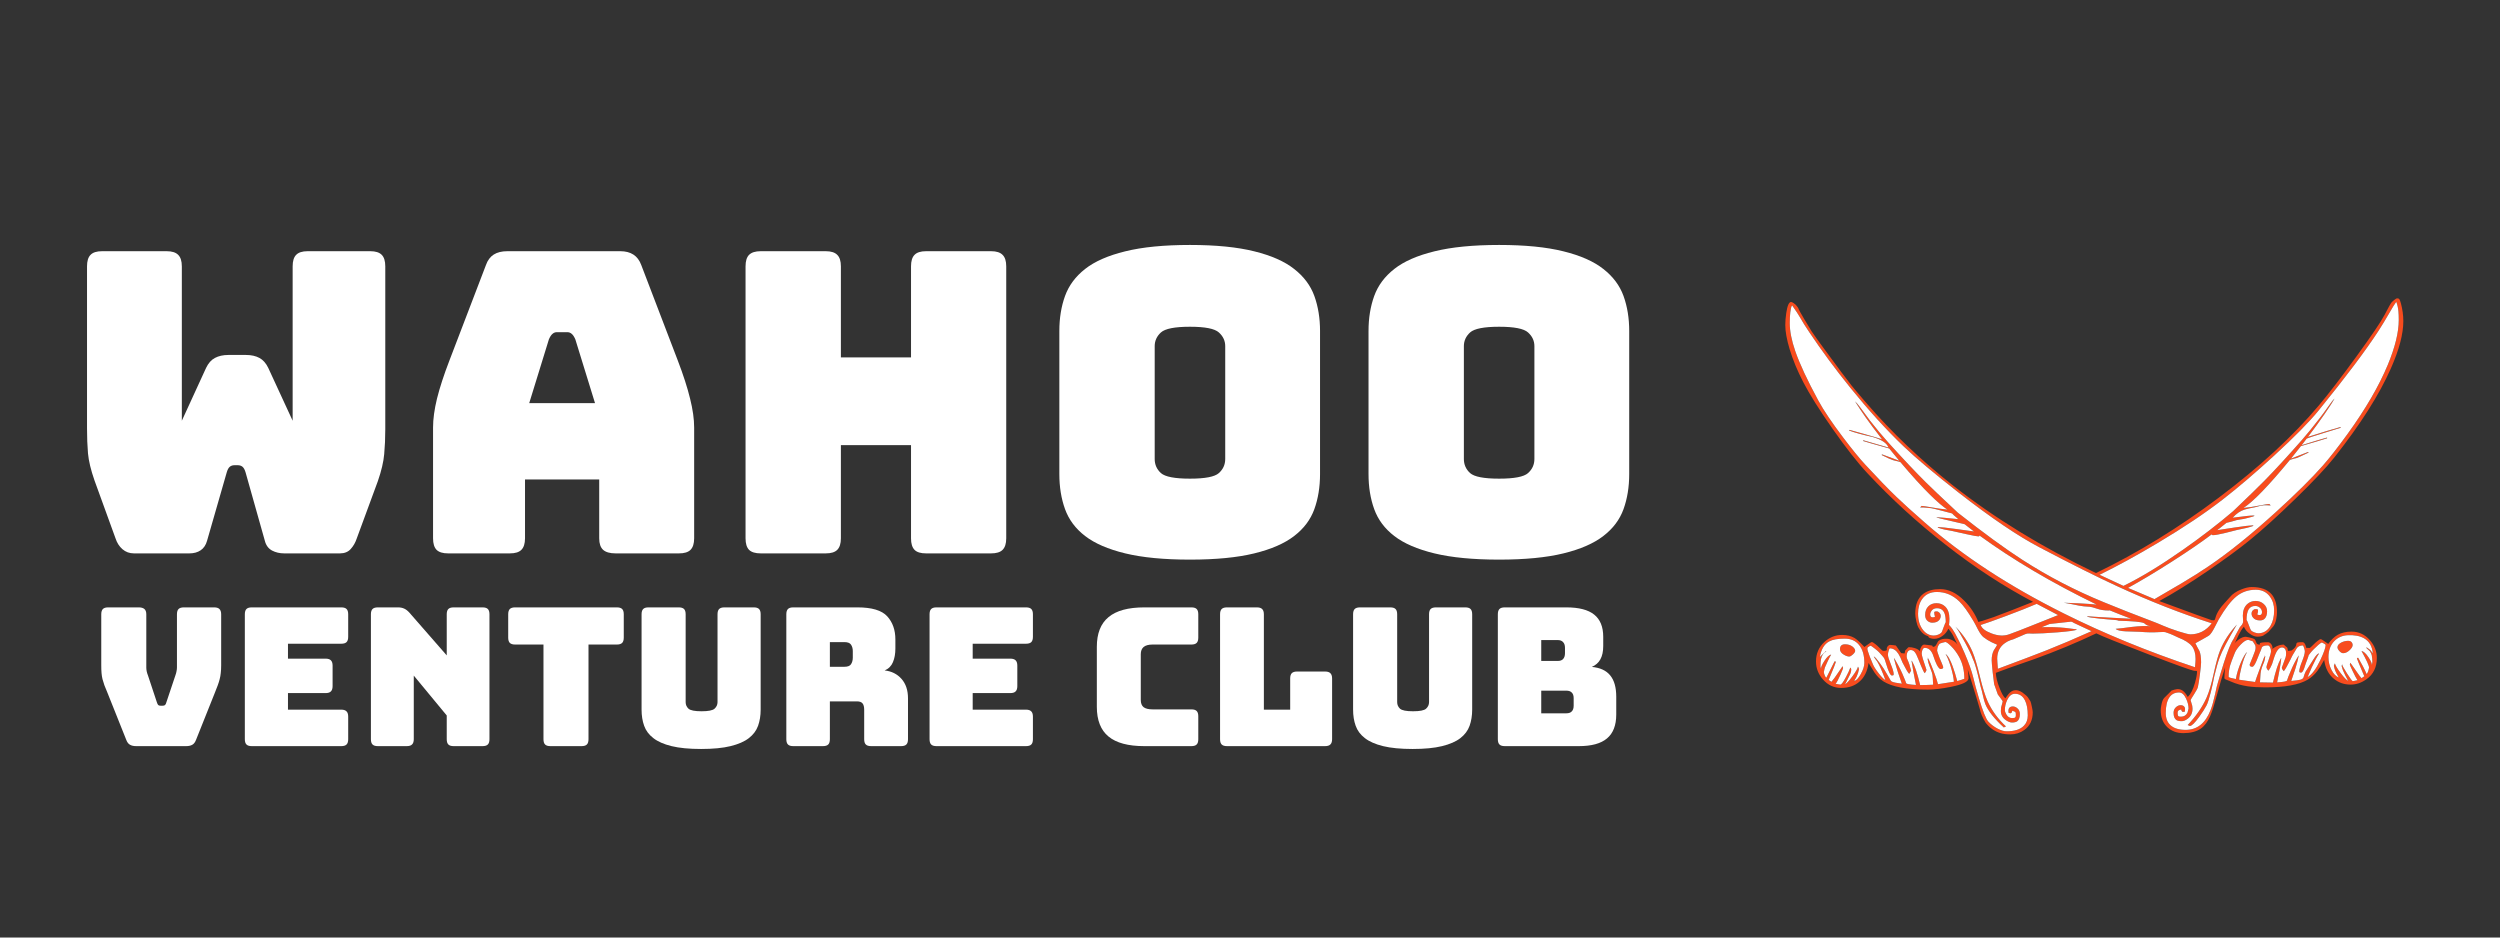
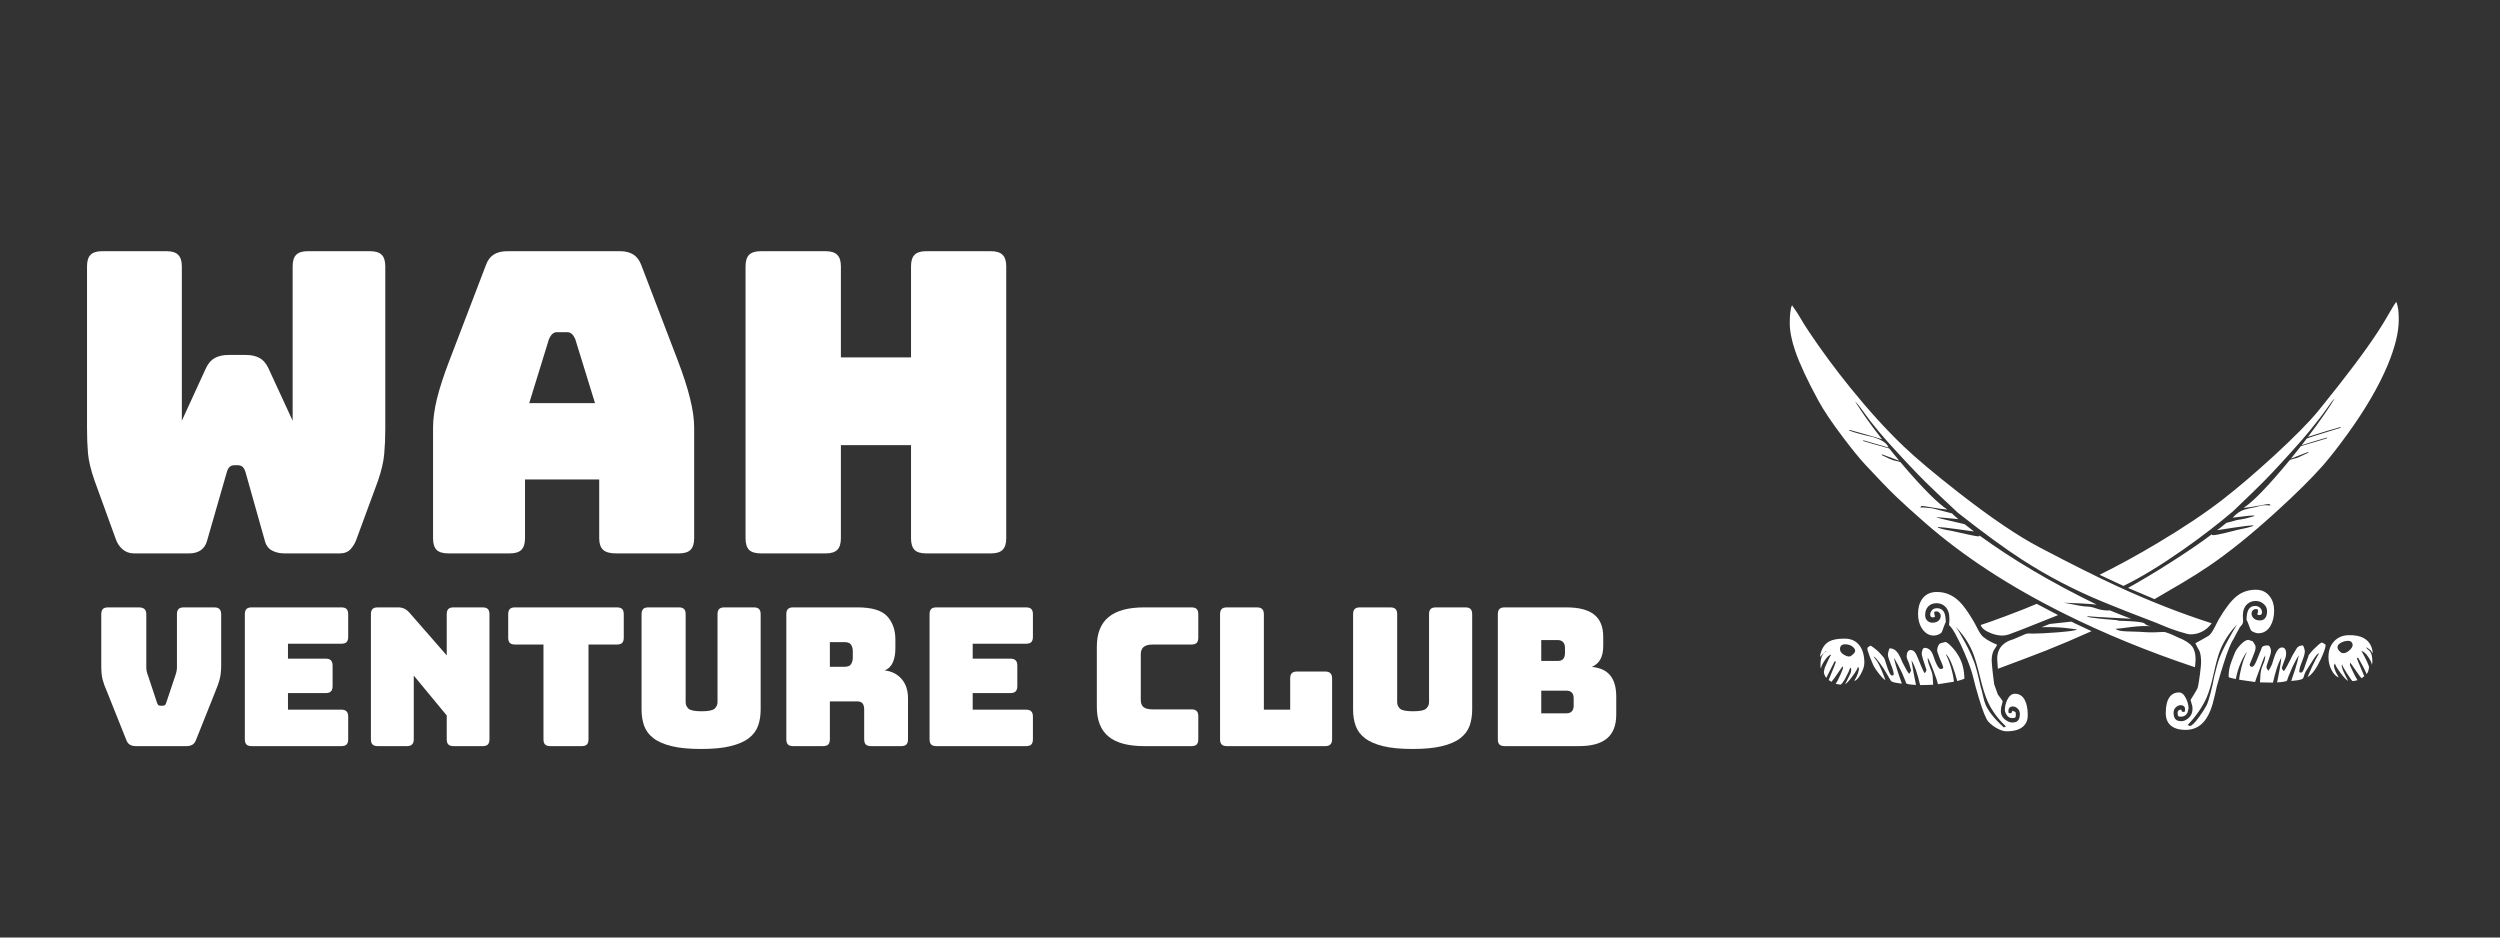
<svg xmlns="http://www.w3.org/2000/svg" width="384" zoomAndPan="magnify" viewBox="0 0 288 108" height="144" preserveAspectRatio="xMidYMid meet" version="1.0">
  <rect x="0" y="0" width="288" height="108" fill="#333333" stroke="none" />
  <defs>
    <g />
    <clipPath id="7c0cb23128">
-       <path d="M 205.664 34.371 L 276.859 34.371 L 276.859 84.602 L 205.664 84.602 Z M 205.664 34.371 " clip-rule="nonzero" />
-     </clipPath>
+       </clipPath>
    <clipPath id="2fd784dd7c">
      <path d="M 206 34.371 L 276.859 34.371 L 276.859 84.602 L 206 84.602 Z M 206 34.371 " clip-rule="nonzero" />
    </clipPath>
  </defs>
  <g clip-path="url(#7c0cb23128)">
    <path fill="#f84c1e" d="M 225.266 72.184 C 226.125 73.055 226.785 74.023 227.238 75.102 C 227.496 75.715 227.781 76.672 228.094 77.973 C 228.395 79.223 228.695 80.176 228.992 80.832 C 229.473 81.883 230.172 82.832 231.086 83.684 L 230.84 83.801 C 229.738 82.793 229.031 81.895 228.715 81.121 C 228.617 80.875 228.523 80.547 228.438 80.145 C 228.336 79.684 228.25 79.344 228.176 79.125 C 228.074 78.656 227.965 78.191 227.848 77.73 C 227.625 76.824 227.43 76.215 227.266 75.902 C 227.145 75.527 226.848 74.891 226.363 73.992 C 225.879 73.086 225.512 72.48 225.266 72.184 Z M 255.016 77.602 C 255.285 76.375 255.531 75.473 255.766 74.895 C 256.184 73.867 256.824 72.883 257.691 71.949 C 256.648 73.711 255.98 74.984 255.691 75.777 C 255.508 76.27 255.309 76.98 255.086 77.898 C 254.965 78.559 254.824 79.195 254.668 79.805 C 254.48 80.535 254.32 81.023 254.184 81.277 C 253.992 81.641 253.715 82.074 253.344 82.586 C 252.844 83.281 252.484 83.633 252.27 83.633 L 252.02 83.523 C 252.988 82.5 253.715 81.453 254.195 80.375 C 254.492 79.695 254.766 78.77 255.016 77.602 Z M 229.422 72.969 C 230.18 73.258 230.855 73.289 231.461 73.07 C 232.098 72.84 232.867 72.547 233.766 72.184 C 235.121 71.633 236.23 71.195 237.094 70.859 L 234.629 69.562 C 233.719 69.957 232.516 70.434 231.023 70.988 C 229.727 71.473 228.781 71.809 228.176 72 C 228.297 72.379 228.707 72.703 229.422 72.969 Z M 231.613 73.746 C 231.375 73.832 231.164 73.941 230.977 74.078 C 230.379 74.492 230.078 75.098 230.078 75.879 C 230.078 75.938 230.09 76.102 230.105 76.363 C 230.121 76.648 230.137 76.875 230.156 77.043 C 232.746 76.078 234.609 75.371 235.738 74.926 C 237.328 74.293 239.062 73.559 240.945 72.711 L 238.914 71.762 C 238.766 71.66 238.66 71.613 238.59 71.613 C 238.523 71.613 237.699 71.703 236.117 71.883 L 235.195 72.254 C 236.191 72.223 237.098 72.25 237.914 72.336 C 238.336 72.379 238.773 72.438 239.227 72.5 L 239.227 72.531 C 239.133 72.629 238.406 72.734 237.051 72.844 C 235.812 72.941 234.852 72.992 234.168 72.992 C 233.84 72.973 233.633 72.973 233.535 72.984 C 233.43 73 233.195 73.09 232.84 73.258 C 232.621 73.359 232.434 73.441 232.273 73.5 C 232.125 73.559 232.02 73.605 231.949 73.641 C 231.844 73.668 231.73 73.703 231.613 73.746 Z M 213.715 74.98 C 213.715 75.09 213.629 75.227 213.457 75.387 C 213.301 75.527 213.172 75.613 213.066 75.629 C 212.883 75.641 212.668 75.574 212.422 75.426 C 212.117 75.246 211.969 75.035 211.969 74.785 C 211.969 74.41 212.164 74.223 212.551 74.223 C 212.895 74.223 213.184 74.312 213.414 74.492 C 213.613 74.652 213.715 74.812 213.715 74.98 Z M 215.176 75.004 C 215.285 75.379 215.473 75.863 215.734 76.465 C 215.832 76.738 216.062 77.105 216.418 77.559 C 216.773 78.016 217.035 78.277 217.199 78.344 C 216.852 77.383 216.535 76.668 216.254 76.207 C 216.031 75.914 215.902 75.73 215.867 75.66 L 215.879 75.633 C 216.004 75.688 216.234 75.945 216.578 76.418 C 216.906 76.863 217.164 77.262 217.352 77.613 C 217.363 77.637 217.504 77.883 217.781 78.352 C 217.82 78.438 217.883 78.496 217.965 78.531 C 218.152 78.617 218.531 78.691 219.094 78.758 C 218.738 77.758 218.504 77.043 218.391 76.617 C 218.262 76.105 218.191 75.84 218.18 75.824 L 218.254 75.887 C 218.293 75.938 218.41 76.148 218.609 76.52 C 218.852 76.969 219.031 77.336 219.156 77.621 C 219.363 78.105 219.473 78.363 219.48 78.398 L 219.59 78.703 C 219.617 78.793 219.992 78.867 220.719 78.906 C 220.641 78.547 220.547 78.066 220.438 77.465 C 220.32 76.824 220.242 76.367 220.203 76.094 L 220.281 76.191 C 220.586 76.707 220.891 77.613 221.199 78.922 C 221.699 78.918 222.199 78.906 222.695 78.879 C 222.672 78.297 222.652 77.922 222.625 77.758 C 222.598 77.59 222.527 77.371 222.418 77.098 C 222.285 76.754 222.191 76.504 222.148 76.34 C 222.117 76.16 222.078 75.996 222.043 75.84 L 222.105 75.902 L 222.16 75.98 L 222.066 75.703 L 222.105 75.781 C 222.277 76.117 222.488 76.617 222.742 77.285 C 223.012 77.984 223.184 78.496 223.258 78.82 C 223.316 78.82 223.926 78.723 225.09 78.535 C 225.055 78.047 224.926 77.457 224.711 76.75 C 224.504 76.09 224.309 75.621 224.129 75.348 L 224.246 75.434 C 224.461 75.633 224.695 76.074 224.949 76.766 C 225.137 77.273 225.312 77.84 225.473 78.457 C 225.57 78.434 225.727 78.387 225.941 78.32 C 226.176 78.246 226.293 78.203 226.293 78.195 C 226.293 77.25 226.09 76.41 225.688 75.672 C 225.422 75.191 225.105 74.766 224.734 74.406 C 224.43 74.105 224.219 73.957 224.098 73.957 C 224.059 73.957 223.938 73.988 223.746 74.047 L 223.469 74.137 C 223.332 74.277 223.242 74.453 223.191 74.668 C 223.168 74.777 223.156 74.875 223.156 74.957 C 223.156 74.984 223.176 75.062 223.223 75.199 C 223.262 75.324 223.293 75.402 223.309 75.441 C 223.348 75.543 223.391 75.652 223.43 75.777 C 223.457 75.844 223.539 76.031 223.676 76.355 C 223.797 76.652 223.859 76.82 223.859 76.859 C 223.859 77 223.754 77.07 223.555 77.07 C 223.441 77.07 223.305 76.914 223.133 76.602 C 222.992 76.32 222.859 75.996 222.742 75.625 C 222.539 74.965 222.199 74.633 221.73 74.633 C 221.609 74.633 221.516 74.723 221.453 74.902 C 221.406 75.031 221.383 75.168 221.383 75.312 C 221.383 75.5 221.566 76.117 221.93 77.172 L 221.891 77.297 C 221.844 77.398 221.789 77.484 221.723 77.551 C 221.633 77.445 221.484 77.148 221.285 76.66 C 221.094 76.188 220.996 75.945 220.992 75.934 C 220.844 75.543 220.703 75.262 220.566 75.102 C 220.438 74.953 220.289 74.883 220.113 74.883 C 219.988 74.883 219.887 74.93 219.812 75.023 C 219.703 75.145 219.648 75.355 219.648 75.645 C 219.648 75.758 219.688 75.891 219.762 76.043 C 219.887 76.293 220.02 76.699 220.164 77.258 C 220.145 77.309 220.07 77.43 219.938 77.629 C 219.777 77.461 219.52 77.023 219.168 76.32 C 219.008 75.895 218.852 75.57 218.703 75.332 C 218.43 74.902 218.098 74.688 217.699 74.688 C 217.672 74.688 217.629 74.777 217.578 74.953 C 217.52 75.141 217.488 75.297 217.488 75.414 C 217.488 75.617 217.602 75.988 217.82 76.52 C 218.039 77.047 218.152 77.426 218.152 77.652 C 218.152 77.723 218.145 77.758 218.133 77.773 C 218.082 77.789 218.055 77.801 218.039 77.805 C 218.02 77.812 217.988 77.816 217.941 77.816 C 217.773 77.816 217.551 77.359 217.277 76.449 C 217.168 76.082 217.09 75.867 217.043 75.801 C 216.98 75.707 216.785 75.484 216.461 75.133 C 216.359 75.023 216.172 74.863 215.902 74.656 C 215.656 74.473 215.531 74.383 215.52 74.383 C 215.457 74.383 215.34 74.445 215.176 74.57 C 215.105 74.637 215.105 74.781 215.176 75.004 Z M 210.355 75 L 210.379 75.051 C 210.074 75.199 209.875 75.492 209.777 75.934 C 209.738 76.121 209.719 76.402 209.719 76.773 C 209.719 76.84 209.73 76.895 209.758 76.934 L 209.793 77.055 C 209.754 76.891 209.875 76.594 210.156 76.16 C 210.457 75.688 210.723 75.438 210.953 75.414 C 210.879 75.512 210.742 75.77 210.543 76.195 C 210.359 76.578 210.254 76.812 210.227 76.895 C 210.223 76.91 210.203 76.992 210.164 77.137 C 210.129 77.285 210.109 77.371 210.109 77.402 C 210.109 77.504 210.137 77.629 210.195 77.766 C 210.238 77.883 210.281 77.961 210.324 78.012 L 210.391 78.082 C 210.875 77.098 211.191 76.465 211.34 76.191 C 211.363 76.195 211.391 76.195 211.434 76.195 C 211.465 76.203 211.484 76.23 211.484 76.273 C 211.484 76.336 211.211 77.023 210.664 78.332 L 210.984 78.547 C 211.227 78.258 211.461 77.934 211.699 77.574 C 211.957 77.18 212.148 76.902 212.266 76.75 L 212.293 76.82 C 212.309 76.875 212.32 76.922 212.32 76.965 C 212.32 77 212.219 77.254 212.02 77.719 C 211.789 78.25 211.605 78.602 211.461 78.766 L 211.699 78.82 C 211.859 78.852 211.961 78.867 212.004 78.867 C 212.137 78.867 212.352 78.574 212.66 77.988 C 212.898 77.543 213.062 77.184 213.156 76.91 C 213.227 76.953 213.262 77.027 213.262 77.141 C 213.262 77.301 213.227 77.461 213.156 77.621 C 213.141 77.656 212.965 78.008 212.641 78.664 L 212.535 78.836 C 212.715 78.754 213 78.449 213.398 77.914 C 213.793 77.375 214.008 77 214.039 76.793 C 214.117 76.922 214.156 77.02 214.156 77.09 C 214.156 77.098 214.121 77.238 214.051 77.512 C 213.953 77.82 213.836 78.074 213.699 78.266 L 213.609 78.434 C 213.828 78.418 214.074 78.16 214.355 77.668 C 214.633 77.172 214.773 76.738 214.773 76.363 C 214.773 75.484 214.57 74.797 214.168 74.301 C 213.77 73.812 213.219 73.57 212.512 73.57 C 211.711 73.57 211.113 73.676 210.719 73.895 C 210.148 74.207 209.793 74.809 209.645 75.695 C 209.668 75.66 209.785 75.543 209.992 75.34 C 210.199 75.137 210.32 75.027 210.355 75 Z M 223.133 68.195 C 222.379 68.195 221.809 68.469 221.43 69.012 C 221.117 69.453 220.961 70.012 220.961 70.691 C 220.961 71.441 221.145 72.055 221.5 72.531 C 221.848 72.988 222.273 73.215 222.77 73.215 C 222.934 73.215 223.102 73.184 223.277 73.113 C 223.457 73.043 223.59 72.957 223.672 72.855 C 223.699 72.812 223.785 72.609 223.914 72.234 C 224.043 71.879 224.113 71.703 224.121 71.703 C 224.137 71.703 224.145 71.703 224.152 71.703 C 224.18 71.699 224.188 71.691 224.18 71.676 C 224.164 71.648 224.156 71.66 224.152 71.703 C 224.152 71.23 224.102 70.871 224 70.629 C 223.844 70.254 223.559 70.066 223.133 70.066 C 222.867 70.066 222.656 70.164 222.512 70.359 C 222.41 70.5 222.359 70.641 222.359 70.789 C 222.359 71.012 222.453 71.121 222.641 71.121 C 222.781 71.121 222.867 71.094 222.91 71.035 C 222.852 70.855 222.824 70.699 222.824 70.562 C 222.824 70.523 222.836 70.496 222.855 70.477 C 222.895 70.445 222.98 70.43 223.105 70.43 C 223.215 70.43 223.316 70.48 223.41 70.574 C 223.516 70.68 223.57 70.809 223.57 70.957 C 223.57 71.129 223.512 71.285 223.402 71.422 C 223.23 71.633 222.965 71.734 222.602 71.734 C 222.426 71.734 222.258 71.68 222.105 71.57 C 221.887 71.414 221.777 71.172 221.777 70.852 C 221.777 70.426 221.902 70.094 222.152 69.844 C 222.395 69.605 222.707 69.488 223.086 69.488 C 223.473 69.488 223.801 69.613 224.066 69.859 C 224.406 70.176 224.574 70.652 224.574 71.297 C 224.574 71.516 224.559 71.75 224.527 72 C 224.676 72.148 224.812 72.312 224.934 72.492 C 225.113 72.754 225.32 73.125 225.547 73.59 C 225.695 73.84 225.953 74.395 226.324 75.25 C 226.816 76.398 227.145 77.328 227.316 78.035 C 227.465 78.68 227.68 79.469 227.965 80.414 C 228.422 81.93 228.785 82.84 229.062 83.137 C 229.363 83.461 229.719 83.727 230.125 83.941 C 230.52 84.145 230.863 84.246 231.152 84.246 C 232.078 84.246 232.742 84.035 233.148 83.609 C 233.449 83.309 233.598 82.906 233.598 82.418 C 233.598 81.676 233.488 81.094 233.266 80.664 C 233.012 80.168 232.629 79.922 232.117 79.922 C 231.754 79.922 231.457 80.16 231.23 80.637 C 231.051 81.02 230.961 81.402 230.961 81.785 C 230.961 81.945 231.02 82.121 231.137 82.316 C 231.301 82.59 231.516 82.723 231.789 82.723 C 231.98 82.723 232.102 82.699 232.156 82.652 C 232.203 82.609 232.227 82.52 232.227 82.371 C 232.227 82.188 232.211 82.07 232.168 82.027 C 232.129 81.984 232.008 81.93 231.801 81.875 C 231.801 81.961 231.785 82.027 231.754 82.074 C 231.73 82.105 231.684 82.137 231.613 82.172 L 231.391 82.125 C 231.375 82.035 231.367 81.957 231.367 81.891 C 231.367 81.742 231.406 81.625 231.48 81.539 C 231.566 81.438 231.699 81.383 231.875 81.383 C 232.055 81.383 232.223 81.449 232.379 81.578 C 232.586 81.742 232.688 81.973 232.688 82.262 C 232.688 82.668 232.582 82.945 232.375 83.094 C 232.242 83.188 232.043 83.234 231.773 83.234 C 231.582 83.234 231.348 83.145 231.082 82.965 C 230.695 82.703 230.5 82.348 230.5 81.898 L 230.531 81.477 C 230.551 81.406 230.586 81.273 230.641 81.086 C 230.688 80.938 230.711 80.844 230.711 80.809 C 230.711 80.77 230.637 80.656 230.492 80.461 C 230.312 80.23 230.199 80.078 230.148 80 C 230.137 79.977 229.996 79.586 229.727 78.82 C 229.695 78.645 229.641 78.191 229.559 77.465 C 229.484 76.723 229.441 76.258 229.441 76.066 C 229.441 75.605 229.527 75.219 229.688 74.91 C 229.879 74.625 230.008 74.414 230.074 74.277 C 229.828 74.176 229.617 74.078 229.438 73.988 C 229.102 73.824 228.785 73.629 228.492 73.395 C 228.312 73.254 228.102 72.969 227.871 72.539 C 227.625 72.055 227.453 71.723 227.344 71.547 C 226.715 70.48 226.168 69.723 225.711 69.281 C 224.961 68.559 224.105 68.195 223.133 68.195 Z M 206.242 35.977 C 206.199 36.344 206.18 36.754 206.18 37.215 C 206.18 38.145 206.391 39.219 206.809 40.434 C 207.328 41.93 208.215 43.836 209.473 46.148 C 210.082 47.273 211.035 48.688 212.324 50.391 C 213.379 51.785 214.23 52.832 214.883 53.531 C 216.316 55.082 217.516 56.324 218.484 57.254 C 219.203 57.945 220.285 58.926 221.73 60.191 C 226.113 64.039 231.457 67.531 237.75 70.668 C 242.387 72.984 247.422 75.051 252.863 76.867 C 252.91 76.406 252.93 76.094 252.93 75.926 C 252.93 75.293 252.793 74.797 252.516 74.449 C 252.223 74.078 251.695 73.738 250.922 73.438 C 250.914 73.43 250.738 73.352 250.395 73.191 C 250.133 73.066 249.812 72.941 249.441 72.824 C 249.367 72.797 249.164 72.797 248.828 72.816 C 248.363 72.84 247.996 72.852 247.73 72.848 C 247.324 72.84 246.914 72.816 246.504 72.785 C 245.73 72.766 245.18 72.742 244.852 72.73 C 244.289 72.699 243.922 72.613 243.746 72.469 L 243.738 72.438 C 244.02 72.426 244.629 72.352 245.57 72.223 C 246.5 72.117 247.23 72.09 247.762 72.148 C 247.504 72.102 247.316 72.035 247.211 71.961 C 247.125 71.875 247.047 71.812 246.965 71.777 C 246.676 71.641 245.703 71.551 244.059 71.508 C 244.008 71.457 243.727 71.414 243.203 71.383 L 242.723 71.344 C 242.219 71.297 241.922 71.266 241.836 71.258 C 241.004 71.176 240.543 71.102 240.449 71.023 L 240.434 70.984 C 240.449 70.984 240.734 71.004 241.297 71.051 C 242.242 71.113 243.645 71.191 245.504 71.281 C 244.68 70.969 243.852 70.645 243.031 70.309 C 243.008 70.324 242.977 70.328 242.93 70.328 C 242.414 70.328 241.961 70.262 241.574 70.121 C 241.164 69.98 240.879 69.906 240.723 69.898 C 240.25 69.879 239.836 69.836 239.48 69.762 C 238.773 69.617 238.195 69.504 237.75 69.434 C 238.152 69.441 238.734 69.465 239.492 69.504 C 240.379 69.551 241.062 69.598 241.535 69.648 C 236.402 67.156 231.906 64.504 228.043 61.695 C 228.027 61.762 227.984 61.793 227.918 61.793 C 227.777 61.793 227.305 61.707 226.508 61.531 C 225.637 61.336 225.098 61.215 224.883 61.168 L 224.043 61.012 C 223.844 60.973 223.578 60.898 223.242 60.789 C 223.238 60.773 223.238 60.758 223.238 60.746 C 223.238 60.73 223.258 60.719 223.301 60.719 C 223.555 60.719 224.262 60.797 225.434 60.953 C 226.027 61.035 226.688 61.125 227.406 61.227 L 226.324 60.387 C 226.141 60.34 225.547 60.199 224.543 59.969 C 223.656 59.77 223.184 59.652 223.117 59.621 L 223.102 59.582 C 223.191 59.582 223.512 59.609 224.059 59.656 C 224.66 59.707 225.133 59.754 225.48 59.797 L 225.602 59.805 C 225.395 59.637 225.211 59.477 225.051 59.328 C 224.949 59.191 224.863 59.125 224.797 59.125 C 224.445 59.035 224.09 58.938 223.727 58.844 C 223 58.652 222.586 58.555 222.484 58.543 C 221.809 58.469 221.379 58.438 221.207 58.457 C 221.215 58.441 221.246 58.41 221.293 58.359 C 221.344 58.309 221.367 58.281 221.371 58.281 C 221.496 58.281 221.871 58.336 222.488 58.445 C 223.191 58.574 223.809 58.656 224.336 58.703 C 223.82 58.363 223.164 57.805 222.371 57.023 C 221.391 56.059 220.242 54.793 218.922 53.23 C 218.496 53.125 218.215 53.051 218.07 53.008 C 217.859 52.945 217.434 52.754 216.785 52.43 C 216.781 52.41 216.777 52.391 216.777 52.383 C 216.777 52.363 216.797 52.352 216.84 52.352 L 218.801 53.082 C 218.41 52.617 218.023 52.145 217.637 51.664 C 215.855 51.168 214.848 50.879 214.609 50.797 C 214.645 50.758 214.664 50.734 214.668 50.723 L 217.559 51.559 C 217.371 51.047 216.77 50.648 215.754 50.348 C 214.5 50.07 213.594 49.82 213.031 49.602 C 213.027 49.582 213.023 49.566 213.02 49.559 C 213.02 49.535 213.043 49.527 213.082 49.527 C 213.113 49.527 213.652 49.676 214.695 49.977 C 215.77 50.281 216.477 50.492 216.812 50.605 C 216.047 49.625 215.406 48.77 214.895 48.039 C 214.551 47.547 214.145 46.941 213.688 46.23 C 213.859 46.375 214.09 46.645 214.383 47.047 C 214.945 47.82 215.293 48.289 215.43 48.465 C 216.102 49.328 216.793 50.156 217.504 50.949 C 219.211 52.836 220.672 54.391 221.891 55.598 C 222.48 56.184 223.699 57.34 225.539 59.059 C 228.523 61.41 231 63.219 232.977 64.492 C 235.93 66.398 239.059 68.023 242.363 69.375 C 244.211 70.133 245.828 70.77 247.211 71.289 C 248.199 71.66 248.867 71.93 249.227 72.094 C 249.641 72.277 250.211 72.488 250.93 72.723 C 251.672 72.957 252.137 73.078 252.332 73.078 C 252.812 73.078 253.258 72.973 253.668 72.77 C 254.102 72.551 254.477 72.227 254.785 71.801 C 251.285 70.684 247.648 69.258 243.875 67.52 C 241.625 66.484 238.66 65.004 234.988 63.074 C 232.48 61.766 229.367 59.652 225.633 56.746 C 222.836 54.559 220.727 52.789 219.312 51.434 C 217.305 49.516 215.254 47.262 213.164 44.676 C 211.449 42.555 209.871 40.422 208.43 38.27 C 207.973 37.586 207.625 37.035 207.398 36.621 C 207.215 36.297 206.902 35.812 206.449 35.176 C 206.359 35.285 206.293 35.555 206.242 35.977 Z M 272.336 73.531 C 271.855 73.258 271.23 73.141 270.461 73.176 C 269.848 73.207 269.328 73.43 268.918 73.848 C 268.465 74.312 268.238 74.93 268.238 75.695 C 268.238 76.223 268.352 76.719 268.59 77.18 C 268.82 77.633 269.102 77.926 269.43 78.051 C 269.215 77.699 269.051 77.371 268.949 77.066 C 268.891 76.836 268.863 76.715 268.863 76.707 C 268.863 76.691 268.875 76.652 268.902 76.586 C 268.93 76.508 268.953 76.453 268.98 76.418 C 269.027 76.637 269.242 77.008 269.633 77.527 C 270.031 78.055 270.32 78.359 270.508 78.438 C 270.434 78.32 270.32 78.102 270.168 77.789 C 270.012 77.477 269.926 77.285 269.906 77.219 C 269.887 77.133 269.855 77.035 269.812 76.918 C 269.777 76.824 269.762 76.766 269.762 76.75 C 269.762 76.672 269.777 76.598 269.816 76.523 C 269.793 76.609 269.977 76.953 270.359 77.559 C 270.746 78.164 270.969 78.465 271.035 78.465 C 271.105 78.465 271.285 78.43 271.578 78.359 C 271.434 78.133 271.246 77.773 271.02 77.297 C 270.809 76.848 270.703 76.605 270.703 76.566 C 270.703 76.523 270.711 76.477 270.727 76.422 L 270.75 76.348 C 270.766 76.348 270.965 76.633 271.355 77.195 C 271.746 77.77 271.98 78.078 272.051 78.129 L 272.367 77.906 C 271.805 76.586 271.523 75.902 271.523 75.863 C 271.523 75.824 271.527 75.801 271.547 75.793 C 271.555 75.789 271.566 75.789 271.57 75.789 L 271.664 75.781 C 272.07 76.465 272.395 77.094 272.637 77.656 C 272.766 77.512 272.855 77.266 272.914 76.906 C 272.914 76.68 272.625 76.043 272.047 75 C 272.277 75.027 272.551 75.27 272.859 75.734 C 273.137 76.156 273.258 76.449 273.227 76.617 C 273.273 76.449 273.297 76.332 273.297 76.266 C 273.297 76.004 273.273 75.746 273.227 75.488 C 273.199 75.348 273.125 75.188 273.004 75.016 C 272.977 74.977 272.898 74.906 272.77 74.805 C 272.664 74.723 272.613 74.664 272.613 74.625 C 272.613 74.586 272.613 74.566 272.625 74.566 C 272.633 74.566 272.641 74.566 272.645 74.578 C 272.867 74.73 273.008 74.832 273.066 74.887 C 273.109 74.938 273.207 75.062 273.352 75.266 C 273.277 74.453 272.938 73.875 272.336 73.531 Z M 269.707 74.023 C 269.965 73.891 270.234 73.824 270.512 73.824 C 270.711 73.824 270.852 73.891 270.941 74.031 C 271 74.113 271.027 74.207 271.027 74.301 C 271.027 74.48 270.91 74.68 270.68 74.895 C 270.434 75.129 270.188 75.246 269.934 75.246 C 269.785 75.246 269.637 75.16 269.484 74.988 C 269.344 74.828 269.277 74.688 269.277 74.566 C 269.277 74.355 269.422 74.176 269.707 74.023 Z M 258.113 74.27 C 257.797 74.602 257.578 74.91 257.461 75.188 C 257.176 75.887 256.992 76.379 256.91 76.664 C 256.793 77.066 256.738 77.5 256.738 77.973 C 256.738 78.039 257.016 78.121 257.57 78.227 C 257.68 77.582 257.883 76.926 258.176 76.254 C 258.449 75.645 258.684 75.258 258.871 75.102 C 258.633 75.5 258.418 76.082 258.219 76.852 C 258.055 77.496 257.965 77.977 257.953 78.305 C 259.121 78.477 259.73 78.562 259.785 78.566 C 259.84 78.375 260.027 77.84 260.359 76.953 C 260.656 76.141 260.84 75.66 260.902 75.508 L 260.938 75.43 L 260.852 75.711 L 260.965 75.57 C 260.949 75.656 260.93 75.789 260.906 75.965 C 260.867 76.148 260.785 76.379 260.66 76.656 C 260.535 76.941 260.453 77.258 260.414 77.602 C 260.395 77.738 260.375 78.074 260.348 78.609 L 261.844 78.637 C 262.148 77.312 262.445 76.402 262.734 75.895 L 262.801 75.797 C 262.793 76.039 262.727 76.496 262.602 77.168 C 262.535 77.527 262.441 78.012 262.324 78.613 C 263.051 78.566 263.434 78.492 263.465 78.395 L 263.633 77.918 C 263.824 77.449 263.965 77.109 264.059 76.906 C 264.211 76.578 264.371 76.258 264.543 75.949 C 264.66 75.734 264.734 75.609 264.77 75.57 L 264.824 75.5 C 264.816 75.535 264.758 75.781 264.656 76.234 C 264.578 76.578 264.344 77.312 263.949 78.445 C 264.449 78.406 264.797 78.355 264.992 78.305 C 265.176 78.254 265.293 78.18 265.352 78.074 C 265.355 78.07 265.398 77.938 265.477 77.68 C 265.551 77.457 265.664 77.242 265.828 77.023 C 265.867 76.973 266.098 76.609 266.523 75.934 C 266.781 75.527 266.977 75.309 267.113 75.281 L 267.129 75.262 C 267.137 75.254 267.141 75.27 267.141 75.312 C 267.047 75.449 266.926 75.66 266.773 75.949 C 266.461 76.535 266.148 77.219 265.836 78.004 C 266.332 77.719 266.82 77.062 267.309 76.031 C 267.715 75.168 267.914 74.59 267.914 74.301 C 267.914 74.266 267.848 74.207 267.707 74.133 C 267.578 74.055 267.492 74.02 267.465 74.02 C 267.418 74.02 267.293 74.105 267.086 74.277 C 266.914 74.43 266.73 74.598 266.539 74.793 C 266.402 74.926 266.266 75.082 266.133 75.25 C 266.016 75.391 265.957 75.469 265.957 75.48 C 265.949 75.559 265.887 75.734 265.781 76.012 C 265.684 76.258 265.566 76.594 265.43 77.023 C 265.312 77.332 265.199 77.484 265.086 77.484 C 265.047 77.484 265.016 77.48 264.992 77.473 C 264.969 77.465 264.938 77.453 264.906 77.441 C 264.887 77.434 264.879 77.395 264.879 77.328 C 264.879 77.098 264.984 76.719 265.199 76.191 C 265.41 75.668 265.516 75.281 265.516 75.035 C 265.516 74.938 265.484 74.797 265.422 74.625 C 265.363 74.445 265.32 74.355 265.297 74.355 C 264.992 74.355 264.77 74.449 264.613 74.637 C 264.473 74.879 264.367 75.059 264.293 75.172 C 264.152 75.395 264.059 75.562 264.004 75.68 C 263.906 75.891 263.852 76.004 263.844 76.012 C 263.598 76.477 263.453 76.75 263.402 76.848 C 263.266 77.09 263.16 77.25 263.09 77.32 C 262.988 77.203 262.926 77.109 262.898 77.039 C 262.891 76.984 262.875 76.949 262.863 76.926 C 263.133 76.191 263.281 75.793 263.301 75.73 C 263.344 75.598 263.359 75.438 263.359 75.25 C 263.359 75.012 263.309 74.836 263.199 74.719 C 263.109 74.629 263.004 74.586 262.875 74.586 C 262.512 74.586 262.195 75.027 261.926 75.918 C 261.844 76.199 261.781 76.398 261.738 76.512 C 261.609 76.836 261.465 77.086 261.305 77.266 C 261.297 77.246 261.254 77.184 261.18 77.082 C 261.125 77 261.098 76.93 261.098 76.867 C 261.098 76.75 261.184 76.465 261.355 75.996 C 261.527 75.527 261.617 75.199 261.617 75.012 C 261.617 74.848 261.582 74.699 261.512 74.566 C 261.441 74.422 261.355 74.352 261.258 74.352 C 260.898 74.352 260.664 74.422 260.57 74.57 C 260.496 74.816 260.41 75.031 260.316 75.219 C 260.266 75.324 260.145 75.625 259.949 76.129 C 259.754 76.586 259.59 76.812 259.469 76.812 C 259.242 76.812 259.145 76.723 259.164 76.539 C 259.484 75.773 259.68 75.27 259.762 75.031 C 259.816 74.867 259.844 74.738 259.844 74.637 C 259.844 74.492 259.828 74.383 259.793 74.316 C 259.711 74.191 259.617 74.047 259.52 73.879 L 259.012 73.711 C 258.773 73.707 258.473 73.895 258.113 74.27 Z M 257.645 68.699 C 257.035 69.191 256.355 70.07 255.609 71.336 C 255.391 71.762 255.219 72.098 255.094 72.332 C 254.871 72.762 254.672 73.051 254.492 73.199 C 254.453 73.234 254.188 73.391 253.699 73.664 C 253.223 73.934 252.961 74.078 252.91 74.102 C 253.035 74.375 253.191 74.672 253.379 75 C 253.504 75.301 253.566 75.734 253.566 76.309 C 253.566 76.523 253.523 76.977 253.434 77.664 C 253.344 78.352 253.266 78.84 253.199 79.137 C 253.168 79.293 253.012 79.582 252.742 80.004 C 252.484 80.41 252.355 80.621 252.355 80.645 C 252.355 80.676 252.379 80.77 252.434 80.922 C 252.492 81.102 252.531 81.227 252.547 81.309 L 252.578 81.629 C 252.578 82.137 252.391 82.527 252.02 82.801 C 251.77 82.988 251.539 83.078 251.332 83.078 C 251.062 83.078 250.855 83.035 250.723 82.949 C 250.504 82.801 250.395 82.523 250.395 82.117 C 250.395 81.832 250.5 81.605 250.707 81.438 C 250.867 81.301 251.035 81.238 251.199 81.238 C 251.375 81.238 251.512 81.285 251.605 81.383 C 251.684 81.465 251.719 81.555 251.719 81.664 C 251.719 81.785 251.711 81.891 251.695 81.984 C 251.613 82.004 251.539 82.016 251.469 82.016 C 251.422 82.016 251.375 81.98 251.332 81.906 C 251.289 81.832 251.277 81.773 251.281 81.727 C 251.098 81.77 250.98 81.82 250.922 81.891 C 250.879 81.938 250.859 82.027 250.859 82.156 C 250.859 82.344 250.895 82.465 250.969 82.52 C 251.016 82.547 251.105 82.562 251.246 82.562 C 251.594 82.562 251.84 82.41 251.996 82.105 C 252.082 81.801 252.121 81.641 252.121 81.633 C 252.121 81.266 252.027 80.879 251.836 80.48 C 251.613 80.004 251.344 79.77 251.027 79.77 C 250.551 79.77 250.188 79.949 249.926 80.316 C 249.641 80.719 249.496 81.328 249.496 82.145 C 249.496 82.754 249.68 83.227 250.047 83.555 C 250.441 83.906 251.02 84.082 251.789 84.082 C 253.109 84.082 254.059 83.328 254.648 81.824 C 254.828 81.367 255 80.766 255.168 80.008 C 255.328 79.25 255.438 78.793 255.5 78.637 C 255.707 77.906 255.93 77.172 256.164 76.434 C 256.629 74.969 257.004 74.035 257.301 73.625 C 257.305 73.617 257.391 73.449 257.555 73.129 C 257.734 72.781 257.895 72.484 258.035 72.25 C 258.055 72.223 258.125 72.137 258.258 71.992 C 258.371 71.828 258.422 71.676 258.406 71.539 C 258.391 71.348 258.375 71.145 258.375 70.926 C 258.375 70.352 258.543 69.914 258.867 69.605 C 259.137 69.355 259.461 69.23 259.84 69.23 C 260.207 69.23 260.52 69.344 260.773 69.574 C 261.039 69.805 261.168 70.086 261.168 70.422 C 261.168 70.773 261.086 71.047 260.922 71.234 C 260.781 71.395 260.594 71.473 260.363 71.473 C 260 71.473 259.73 71.371 259.559 71.16 C 259.441 71.02 259.379 70.859 259.379 70.684 C 259.379 70.539 259.43 70.414 259.527 70.312 C 259.617 70.219 259.723 70.168 259.832 70.168 C 259.973 70.168 260.059 70.184 260.086 70.211 C 260.109 70.23 260.125 70.281 260.125 70.367 C 260.125 70.48 260.098 70.617 260.039 70.77 C 260.082 70.828 260.176 70.855 260.309 70.855 C 260.492 70.855 260.582 70.742 260.582 70.516 C 260.582 70.336 260.512 70.172 260.367 70.031 C 260.215 69.883 260.027 69.805 259.801 69.805 C 259.449 69.805 259.199 69.941 259.039 70.207 C 258.883 70.469 258.801 70.883 258.801 71.457 C 258.809 71.457 258.816 71.461 258.832 71.461 C 258.848 71.461 258.922 71.633 259.055 71.992 C 259.195 72.367 259.281 72.566 259.305 72.598 C 259.375 72.695 259.512 72.781 259.711 72.855 C 259.887 72.918 260.027 72.953 260.141 72.953 C 260.75 72.953 261.223 72.668 261.555 72.105 C 261.84 71.625 261.98 71.023 261.98 70.305 C 261.98 69.691 261.816 69.164 261.492 68.727 C 261.105 68.199 260.562 67.938 259.871 67.938 C 259.012 67.938 258.273 68.191 257.645 68.699 Z M 276.297 35.844 C 276.254 35.438 276.172 35.078 276.047 34.766 C 275.863 35.02 275.594 35.453 275.242 36.07 C 274.812 36.82 274.402 37.496 274.012 38.098 C 272.543 40.367 270.234 43.434 267.094 47.301 C 266.027 48.609 264.312 50.348 261.945 52.52 C 259.793 54.492 257.836 56.164 256.066 57.535 C 254.059 59.094 251.57 60.762 248.594 62.535 C 246.129 64.004 243.887 65.23 241.867 66.215 C 242.785 66.652 243.703 67.078 244.625 67.496 C 246.617 66.527 248.902 65.137 251.48 63.332 C 253.613 61.836 255.539 60.355 257.254 58.891 C 259 57.223 260.207 56.055 260.867 55.379 C 262.051 54.172 263.492 52.605 265.191 50.676 C 265.77 50.016 266.453 49.18 267.238 48.164 C 267.477 47.863 267.82 47.391 268.27 46.754 C 268.562 46.328 268.785 46.051 268.941 45.914 C 268.789 46.207 268.426 46.773 267.844 47.617 C 267.211 48.539 266.555 49.445 265.875 50.328 C 266.207 50.219 266.906 50 267.977 49.672 C 269.023 49.359 269.559 49.203 269.586 49.203 C 269.625 49.203 269.652 49.215 269.652 49.234 C 269.652 49.242 269.652 49.262 269.641 49.281 C 268.848 49.523 268.172 49.73 267.629 49.902 C 266.594 50.219 265.965 50.422 265.734 50.52 L 265.148 51.285 C 265.32 51.238 265.867 51.07 266.781 50.781 C 267.574 50.539 267.984 50.418 268.023 50.418 C 268.066 50.418 268.086 50.422 268.09 50.441 C 268.09 50.449 268.086 50.465 268.082 50.488 C 267.59 50.648 266.59 50.949 265.066 51.391 L 263.918 52.836 C 265.191 52.328 265.844 52.074 265.871 52.074 C 265.91 52.074 265.934 52.086 265.938 52.105 C 265.938 52.113 265.934 52.129 265.926 52.148 C 265.121 52.535 264.668 52.738 264.57 52.766 C 264.461 52.777 264.203 52.852 263.797 52.98 C 261.348 55.953 259.566 57.797 258.453 58.512 C 258.992 58.465 259.605 58.375 260.309 58.234 C 260.914 58.117 261.285 58.059 261.418 58.059 C 261.426 58.059 261.453 58.082 261.496 58.129 C 261.535 58.172 261.562 58.207 261.578 58.23 C 261.199 58.203 260.945 58.195 260.816 58.203 C 260.559 58.227 260.219 58.301 259.793 58.43 C 259.266 58.527 258.855 58.617 258.574 58.703 C 258.086 58.852 257.629 59.164 257.203 59.641 C 258.117 59.523 258.672 59.457 258.859 59.438 C 259.219 59.398 259.5 59.383 259.707 59.387 C 259.699 59.41 259.691 59.434 259.68 59.449 C 259.582 59.496 259.473 59.531 259.348 59.559 C 259.086 59.625 258.867 59.684 258.703 59.727 C 258.551 59.77 258.316 59.812 258 59.855 C 257.734 59.895 257.527 59.941 257.379 60 C 257.336 60.016 257.188 60.055 256.938 60.121 C 256.68 60.188 256.535 60.227 256.488 60.23 C 256.273 60.41 256.027 60.605 255.758 60.816 L 255.414 61.078 C 255.566 61.062 256.23 60.961 257.402 60.773 C 258.555 60.605 259.262 60.52 259.52 60.52 C 259.559 60.52 259.578 60.531 259.578 60.547 C 259.578 60.559 259.574 60.574 259.57 60.59 C 259.371 60.664 259.109 60.742 258.785 60.82 C 258.648 60.855 258.297 60.934 257.73 61.047 C 257.234 61.18 256.793 61.289 256.414 61.379 C 255.68 61.559 255.184 61.652 254.922 61.652 C 254.879 61.652 254.848 61.637 254.824 61.613 C 254.805 61.582 254.789 61.566 254.785 61.559 C 253.652 62.418 252.137 63.461 250.23 64.68 C 248.316 65.906 246.621 66.918 245.148 67.727 C 246.164 68.168 247.18 68.598 248.199 69.02 C 248.945 68.582 249.996 67.965 251.359 67.172 C 252.516 66.484 253.543 65.836 254.438 65.227 C 256.758 63.656 259.344 61.574 262.195 58.977 C 264.504 56.879 266.305 55.094 267.598 53.629 C 268.367 52.75 269.316 51.543 270.43 50.004 C 272.504 47.137 274.051 44.48 275.07 42.035 C 275.914 40 276.336 38.277 276.336 36.871 C 276.336 36.449 276.324 36.105 276.297 35.844 Z M 276.582 34.934 C 276.766 35.621 276.863 36.309 276.863 37.004 C 276.863 38.473 276.383 40.285 275.43 42.441 C 274.09 45.48 271.914 48.906 268.902 52.711 C 267.988 53.871 266.488 55.461 264.402 57.488 C 262.383 59.453 260.625 61.043 259.133 62.254 C 257.891 63.262 256.312 64.414 254.41 65.719 C 252.234 67.203 250.344 68.375 248.742 69.242 C 252.602 70.668 254.617 71.402 254.789 71.445 C 254.855 71.457 254.941 71.461 255.039 71.461 C 255.109 71.461 255.172 71.375 255.215 71.191 C 255.297 70.883 255.441 70.566 255.66 70.23 C 255.793 70.023 255.996 69.777 256.258 69.484 C 256.617 69.098 256.832 68.855 256.906 68.766 C 257.188 68.426 257.609 68.137 258.176 67.91 C 258.648 67.723 259.055 67.625 259.391 67.625 C 260.43 67.625 261.188 67.898 261.672 68.441 C 262.094 68.926 262.309 69.621 262.309 70.543 C 262.309 70.785 262.281 71.039 262.227 71.305 C 262.148 71.688 262.031 71.977 261.875 72.168 C 261.531 72.566 261.352 72.77 261.336 72.781 C 261.137 72.949 260.984 73.059 260.883 73.113 C 260.824 73.133 260.797 73.145 260.797 73.152 C 260.797 73.207 260.688 73.258 260.48 73.301 C 260.309 73.332 260.172 73.348 260.066 73.348 C 259.785 73.348 259.488 73.238 259.18 73.016 C 258.852 72.789 258.625 72.516 258.5 72.191 C 258.391 72.32 258.285 72.465 258.176 72.633 C 257.988 72.938 257.738 73.445 257.426 74.152 C 257.512 73.992 257.668 73.832 257.895 73.672 C 258.191 73.457 258.465 73.355 258.719 73.355 C 258.773 73.355 258.926 73.387 259.172 73.445 C 259.457 73.516 259.641 73.578 259.723 73.633 C 259.785 73.68 259.852 73.805 259.922 74.02 C 259.973 74.18 260.094 74.258 260.27 74.258 C 260.332 74.258 260.359 74.246 260.348 74.219 C 260.332 74.164 260.324 74.133 260.328 74.121 C 260.363 74.031 260.68 73.984 261.285 73.984 C 261.395 73.984 261.504 74.047 261.617 74.172 C 261.762 74.336 261.82 74.543 261.789 74.793 C 261.844 74.688 261.996 74.578 262.254 74.457 C 262.539 74.324 262.816 74.258 263.082 74.258 C 263.09 74.258 263.152 74.309 263.258 74.41 C 263.371 74.516 263.43 74.566 263.434 74.566 C 263.473 74.566 263.5 74.609 263.52 74.699 C 263.555 74.887 263.574 74.984 263.574 74.984 L 263.973 74.941 C 264.336 74.711 264.527 74.461 264.543 74.188 C 264.547 74.102 264.586 74.047 264.648 74.023 C 264.738 73.992 264.938 73.977 265.246 73.977 C 265.375 73.977 265.488 74.078 265.574 74.27 C 265.629 74.391 265.66 74.508 265.676 74.625 L 266.066 74.648 C 266.109 74.648 266.223 74.551 266.418 74.352 C 266.652 74.113 266.82 73.957 266.918 73.887 C 267.098 73.754 267.195 73.68 267.211 73.672 C 267.254 73.645 267.301 73.633 267.348 73.633 C 267.391 73.633 267.449 73.656 267.523 73.707 C 267.594 73.746 267.797 73.887 268.129 74.117 L 268.199 74.188 C 268.562 73.691 268.93 73.344 269.309 73.129 C 269.738 72.883 270.273 72.762 270.906 72.762 C 271.73 72.762 272.43 73.09 273.008 73.746 C 273.547 74.363 273.812 75.039 273.812 75.789 C 273.812 76.875 273.406 77.699 272.598 78.266 C 272.02 78.668 271.418 78.867 270.797 78.867 C 270.066 78.867 269.43 78.652 268.891 78.219 C 268.254 77.711 267.871 76.977 267.746 76.023 C 267.43 76.602 267.168 77.027 266.957 77.297 C 266.637 77.715 266.266 78.047 265.84 78.305 C 264.84 78.891 263.215 79.184 260.969 79.184 C 260.191 79.184 259.52 79.145 258.949 79.066 C 258.234 78.957 257.59 78.777 257.012 78.52 C 256.633 78.371 256.414 78.281 256.348 78.25 C 256.281 78.223 256.25 78.168 256.25 78.09 C 256.25 78.02 256.258 77.844 256.273 77.566 C 256.293 77.254 256.309 77.035 256.328 76.902 C 256.074 77.645 255.758 78.707 255.379 80.098 C 255.074 81.223 254.824 82.016 254.625 82.469 C 254.332 83.148 253.961 83.641 253.52 83.941 C 253.027 84.285 252.359 84.457 251.516 84.457 C 250.785 84.457 250.184 84.234 249.703 83.797 C 249.176 83.312 248.914 82.648 248.914 81.801 C 248.914 81.664 248.938 81.477 248.984 81.238 C 249.059 80.848 249.16 80.578 249.297 80.422 C 249.82 79.914 250.078 79.652 250.078 79.641 C 250.078 79.582 250.207 79.52 250.461 79.457 C 250.668 79.406 250.805 79.383 250.867 79.383 C 251.078 79.383 251.266 79.441 251.434 79.555 C 251.645 79.699 251.84 79.945 252.035 80.293 C 252.367 79.961 252.641 79.426 252.855 78.684 C 253.016 78.117 253.098 77.676 253.098 77.355 C 253.098 77.312 253.062 77.285 252.992 77.281 L 252.809 77.281 C 252.586 77.281 250.785 76.633 247.41 75.34 C 244.074 74.062 242.102 73.27 241.496 72.961 C 239.266 74.023 236.879 75.016 234.34 75.934 C 232.012 76.738 230.539 77.262 229.918 77.512 C 229.938 78.004 230.078 78.586 230.348 79.258 C 230.598 79.898 230.82 80.293 231.023 80.445 C 231.277 80.043 231.516 79.773 231.734 79.641 C 231.871 79.555 232.043 79.508 232.242 79.508 C 232.449 79.508 232.688 79.594 232.961 79.762 C 232.961 79.77 233.043 79.828 233.199 79.945 C 233.383 80.082 233.52 80.207 233.605 80.32 L 233.902 80.781 C 233.945 80.863 234 81.07 234.066 81.395 C 234.137 81.723 234.172 81.941 234.172 82.047 C 234.172 82.945 233.852 83.625 233.211 84.086 C 232.73 84.43 232.195 84.602 231.598 84.602 C 231.152 84.602 230.758 84.551 230.418 84.445 C 229.766 84.242 229.211 83.848 228.754 83.27 C 228.383 82.656 228.16 82.129 228.074 81.68 C 228.051 81.555 227.586 80.031 226.684 77.105 C 226.703 77.238 226.727 77.43 226.746 77.688 C 226.766 77.918 226.777 78.07 226.777 78.133 C 226.777 78.523 226.098 78.855 224.742 79.125 C 223.699 79.336 222.809 79.441 222.082 79.441 C 219.637 79.441 217.926 79.121 216.941 78.477 C 216.566 78.23 216.238 77.902 215.953 77.488 C 215.656 76.996 215.426 76.621 215.258 76.371 C 215.129 77.34 214.762 78.07 214.16 78.566 C 213.621 79.023 212.93 79.25 212.094 79.25 C 211.266 79.25 210.562 78.918 209.992 78.262 C 209.465 77.656 209.203 76.969 209.203 76.207 C 209.203 75.289 209.531 74.535 210.184 73.941 C 210.781 73.41 211.457 73.145 212.215 73.145 C 212.781 73.145 213.254 73.266 213.648 73.5 C 213.93 73.676 214.309 74.02 214.781 74.535 C 214.828 74.488 215.07 74.312 215.516 74.008 C 215.52 74.004 215.527 73.996 215.535 73.988 C 215.555 73.977 215.586 73.969 215.625 73.969 C 215.676 73.969 215.723 73.98 215.766 74.008 C 215.789 74.02 215.887 74.09 216.062 74.219 C 216.164 74.293 216.332 74.441 216.562 74.68 C 216.766 74.875 216.883 74.977 216.914 74.977 C 217.199 74.977 217.352 74.941 217.367 74.871 C 217.34 74.766 217.348 74.668 217.383 74.578 C 217.422 74.5 217.473 74.434 217.531 74.383 C 217.602 74.32 217.672 74.293 217.742 74.293 C 217.789 74.293 217.91 74.301 218.098 74.32 C 218.281 74.344 218.379 74.359 218.402 74.363 L 218.504 74.5 C 218.617 74.656 218.789 74.902 219.016 75.242 L 219.41 75.277 L 219.465 74.996 C 219.48 74.91 219.512 74.867 219.551 74.867 C 219.562 74.867 219.617 74.812 219.703 74.711 C 219.793 74.602 219.859 74.551 219.898 74.551 C 220.109 74.551 220.324 74.586 220.555 74.652 C 220.875 74.75 221.09 74.883 221.199 75.062 C 221.172 74.902 221.211 74.727 221.316 74.535 C 221.426 74.348 221.539 74.254 221.668 74.254 C 221.719 74.254 221.883 74.273 222.16 74.309 C 222.441 74.344 222.586 74.363 222.602 74.379 C 222.605 74.379 222.613 74.406 222.625 74.453 C 222.637 74.492 222.664 74.516 222.703 74.516 C 222.859 74.516 222.98 74.422 223.074 74.238 C 223.203 73.992 223.277 73.859 223.309 73.832 C 223.445 73.727 223.605 73.652 223.793 73.617 C 223.902 73.594 224.059 73.586 224.262 73.586 C 224.477 73.586 224.703 73.648 224.953 73.777 C 225.207 73.91 225.395 74.086 225.516 74.301 C 225.223 73.672 225.039 73.285 224.965 73.152 C 224.867 72.969 224.695 72.723 224.453 72.422 C 224.312 72.746 224.094 73.023 223.793 73.246 C 223.48 73.477 223.16 73.594 222.824 73.594 C 222.641 73.594 222.48 73.566 222.336 73.508 C 222.23 73.457 222.176 73.426 222.176 73.406 C 222.176 73.344 222.145 73.301 222.09 73.277 C 221.996 73.246 221.914 73.215 221.844 73.184 C 221.543 73.051 221.258 72.738 220.984 72.262 C 220.91 72.137 220.836 71.902 220.758 71.566 C 220.68 71.215 220.637 70.926 220.637 70.699 C 220.637 69.617 220.961 68.844 221.609 68.375 C 222.086 68.039 222.715 67.863 223.5 67.863 C 224.469 67.863 225.398 68.309 226.285 69.203 C 227 69.922 227.539 70.734 227.906 71.648 C 227.934 71.648 228.094 71.602 228.379 71.52 C 228.766 71.402 229.203 71.258 229.691 71.086 C 229.91 71.008 230.613 70.738 231.812 70.277 C 233.066 69.793 233.863 69.477 234.207 69.332 C 230.812 67.547 227.438 65.344 224.09 62.715 C 220.906 60.23 217.93 57.512 215.172 54.566 C 214.016 53.336 212.66 51.605 211.098 49.379 C 209.594 47.23 208.473 45.445 207.738 44.027 C 207.059 42.719 206.535 41.449 206.164 40.219 C 205.832 39.109 205.664 38.184 205.664 37.438 C 205.664 37.035 205.703 36.574 205.777 36.059 C 205.902 35.215 206.086 34.789 206.332 34.789 C 206.395 34.789 206.488 34.832 206.617 34.914 C 206.766 35.008 206.891 35.121 206.988 35.25 C 207.102 35.398 207.16 35.488 207.172 35.523 C 207.199 35.637 207.422 36.043 207.828 36.73 C 208.258 37.453 208.555 37.938 208.703 38.176 C 208.988 38.605 209.5 39.32 210.234 40.316 C 211.719 42.348 212.746 43.715 213.301 44.414 C 213.566 44.75 214.117 45.402 214.949 46.367 C 217.949 49.84 221.281 53.012 224.938 55.891 C 229.773 59.695 235.281 63.066 241.457 66.016 C 246.258 63.699 250.98 60.805 255.613 57.324 C 260.293 53.812 264.133 50.27 267.141 46.695 C 268.285 45.332 269.727 43.453 271.461 41.066 C 273.188 38.688 274.262 37.105 274.676 36.324 C 275.141 35.422 275.422 34.926 275.512 34.832 C 275.648 34.695 275.773 34.586 275.891 34.5 C 276.008 34.41 276.094 34.367 276.148 34.367 C 276.27 34.367 276.355 34.402 276.402 34.465 C 276.453 34.531 276.512 34.688 276.582 34.934 " fill-opacity="1" fill-rule="evenodd" />
  </g>
  <g clip-path="url(#2fd784dd7c)">
    <path fill="#ffffff" d="M 225.266 72.184 C 225.512 72.48 225.879 73.086 226.363 73.992 C 226.848 74.891 227.145 75.527 227.266 75.902 C 227.43 76.215 227.625 76.824 227.848 77.73 C 227.965 78.191 228.074 78.656 228.176 79.125 C 228.25 79.344 228.336 79.684 228.438 80.145 C 228.523 80.547 228.617 80.875 228.715 81.121 C 229.031 81.895 229.738 82.793 230.84 83.801 L 231.086 83.684 C 230.172 82.832 229.473 81.883 228.992 80.832 C 228.695 80.176 228.395 79.223 228.094 77.973 C 227.781 76.672 227.496 75.715 227.238 75.102 C 226.785 74.023 226.125 73.055 225.266 72.184 Z M 231.613 73.746 C 231.73 73.703 231.844 73.668 231.949 73.641 C 232.02 73.605 232.125 73.559 232.273 73.5 C 232.434 73.441 232.621 73.359 232.84 73.258 C 233.195 73.09 233.43 73 233.535 72.984 C 233.633 72.973 233.84 72.973 234.168 72.992 C 234.852 72.992 235.812 72.941 237.051 72.844 C 238.406 72.734 239.133 72.629 239.227 72.531 L 239.227 72.5 C 238.773 72.438 238.336 72.379 237.914 72.336 C 237.098 72.25 236.191 72.223 235.195 72.254 L 236.117 71.883 C 237.699 71.703 238.523 71.613 238.59 71.613 C 238.66 71.613 238.766 71.66 238.914 71.762 L 240.945 72.711 C 239.062 73.559 237.328 74.293 235.738 74.926 C 234.609 75.371 232.746 76.078 230.156 77.043 C 230.137 76.875 230.121 76.648 230.105 76.363 C 230.09 76.102 230.078 75.938 230.078 75.879 C 230.078 75.098 230.379 74.492 230.977 74.078 C 231.164 73.941 231.375 73.832 231.613 73.746 Z M 229.422 72.969 C 228.707 72.703 228.297 72.379 228.176 72 C 228.781 71.809 229.727 71.473 231.023 70.988 C 232.516 70.434 233.719 69.957 234.629 69.562 L 237.094 70.859 C 236.23 71.195 235.121 71.633 233.766 72.184 C 232.867 72.547 232.098 72.84 231.461 73.07 C 230.855 73.289 230.18 73.258 229.422 72.969 Z M 255.016 77.602 C 254.766 78.77 254.492 79.695 254.195 80.375 C 253.715 81.453 252.988 82.5 252.02 83.523 L 252.27 83.633 C 252.484 83.633 252.844 83.281 253.344 82.586 C 253.715 82.074 253.992 81.641 254.184 81.277 C 254.32 81.023 254.48 80.535 254.668 79.805 C 254.824 79.195 254.965 78.559 255.086 77.898 C 255.309 76.98 255.508 76.27 255.691 75.777 C 255.98 74.984 256.648 73.711 257.691 71.949 C 256.824 72.883 256.184 73.867 255.766 74.895 C 255.531 75.473 255.285 76.375 255.016 77.602 Z M 213.715 74.98 C 213.715 74.812 213.613 74.652 213.414 74.492 C 213.184 74.312 212.895 74.223 212.551 74.223 C 212.164 74.223 211.969 74.41 211.969 74.785 C 211.969 75.035 212.117 75.246 212.422 75.426 C 212.668 75.574 212.883 75.641 213.066 75.629 C 213.172 75.613 213.301 75.527 213.457 75.387 C 213.629 75.227 213.715 75.09 213.715 74.98 Z M 215.176 75.004 C 215.105 74.781 215.105 74.637 215.176 74.57 C 215.34 74.445 215.457 74.383 215.52 74.383 C 215.531 74.383 215.656 74.473 215.902 74.656 C 216.172 74.863 216.359 75.023 216.461 75.133 C 216.785 75.484 216.98 75.707 217.043 75.801 C 217.09 75.867 217.168 76.082 217.277 76.449 C 217.551 77.359 217.773 77.816 217.941 77.816 C 217.988 77.816 218.02 77.812 218.039 77.805 C 218.055 77.801 218.082 77.789 218.133 77.773 C 218.145 77.758 218.152 77.723 218.152 77.652 C 218.152 77.426 218.039 77.047 217.82 76.52 C 217.602 75.988 217.488 75.617 217.488 75.414 C 217.488 75.297 217.52 75.141 217.578 74.953 C 217.629 74.777 217.672 74.688 217.699 74.688 C 218.098 74.688 218.43 74.902 218.703 75.332 C 218.852 75.57 219.008 75.895 219.168 76.32 C 219.52 77.023 219.777 77.461 219.938 77.629 C 220.07 77.43 220.145 77.309 220.164 77.258 C 220.02 76.699 219.887 76.293 219.762 76.043 C 219.688 75.891 219.648 75.758 219.648 75.645 C 219.648 75.355 219.703 75.145 219.812 75.023 C 219.887 74.93 219.988 74.883 220.113 74.883 C 220.289 74.883 220.438 74.953 220.566 75.102 C 220.703 75.262 220.844 75.543 220.992 75.934 C 220.996 75.945 221.094 76.188 221.285 76.66 C 221.484 77.148 221.633 77.445 221.723 77.551 C 221.789 77.484 221.844 77.398 221.891 77.297 L 221.93 77.172 C 221.566 76.117 221.383 75.5 221.383 75.312 C 221.383 75.168 221.406 75.031 221.453 74.902 C 221.516 74.723 221.609 74.633 221.73 74.633 C 222.199 74.633 222.539 74.965 222.742 75.625 C 222.859 75.996 222.992 76.32 223.133 76.602 C 223.305 76.914 223.441 77.07 223.555 77.07 C 223.754 77.07 223.859 77 223.859 76.859 C 223.859 76.82 223.797 76.652 223.676 76.355 C 223.539 76.031 223.457 75.844 223.43 75.777 C 223.391 75.652 223.348 75.543 223.309 75.441 C 223.293 75.402 223.262 75.324 223.223 75.199 C 223.176 75.062 223.156 74.984 223.156 74.957 C 223.156 74.875 223.168 74.777 223.191 74.668 C 223.242 74.453 223.332 74.277 223.469 74.137 L 223.746 74.047 C 223.938 73.988 224.059 73.957 224.098 73.957 C 224.219 73.957 224.43 74.105 224.734 74.406 C 225.105 74.766 225.422 75.191 225.688 75.672 C 226.09 76.41 226.293 77.25 226.293 78.195 C 226.293 78.203 226.176 78.246 225.941 78.32 C 225.727 78.387 225.57 78.434 225.473 78.457 C 225.312 77.84 225.137 77.273 224.949 76.766 C 224.695 76.074 224.461 75.633 224.246 75.434 L 224.129 75.348 C 224.309 75.621 224.504 76.09 224.711 76.75 C 224.926 77.457 225.055 78.047 225.09 78.535 C 223.926 78.723 223.316 78.82 223.258 78.82 C 223.184 78.496 223.012 77.984 222.742 77.285 C 222.488 76.617 222.277 76.117 222.105 75.781 L 222.066 75.703 L 222.16 75.98 L 222.105 75.902 L 222.043 75.84 C 222.078 75.996 222.117 76.16 222.148 76.34 C 222.191 76.504 222.285 76.754 222.418 77.098 C 222.527 77.371 222.598 77.59 222.625 77.758 C 222.652 77.922 222.672 78.297 222.695 78.879 C 222.199 78.906 221.699 78.918 221.199 78.922 C 220.891 77.613 220.586 76.707 220.281 76.191 L 220.203 76.094 C 220.242 76.367 220.32 76.824 220.438 77.465 C 220.547 78.066 220.641 78.547 220.719 78.906 C 219.992 78.867 219.617 78.793 219.59 78.703 L 219.48 78.398 C 219.473 78.363 219.363 78.105 219.156 77.621 C 219.031 77.336 218.852 76.969 218.609 76.52 C 218.41 76.148 218.293 75.938 218.254 75.887 L 218.18 75.824 C 218.191 75.84 218.262 76.105 218.391 76.617 C 218.504 77.043 218.738 77.758 219.094 78.758 C 218.531 78.691 218.152 78.617 217.965 78.531 C 217.883 78.496 217.82 78.438 217.781 78.352 C 217.504 77.883 217.363 77.637 217.352 77.613 C 217.164 77.262 216.906 76.863 216.578 76.418 C 216.234 75.945 216.004 75.688 215.879 75.633 L 215.867 75.66 C 215.902 75.73 216.031 75.914 216.254 76.207 C 216.535 76.668 216.852 77.383 217.199 78.344 C 217.035 78.277 216.773 78.016 216.418 77.559 C 216.062 77.105 215.832 76.738 215.734 76.465 C 215.473 75.863 215.285 75.379 215.176 75.004 Z M 210.355 75 C 210.32 75.027 210.199 75.137 209.992 75.34 C 209.785 75.543 209.668 75.66 209.645 75.695 C 209.793 74.809 210.148 74.207 210.719 73.895 C 211.113 73.676 211.711 73.57 212.512 73.57 C 213.219 73.57 213.77 73.812 214.168 74.301 C 214.57 74.797 214.773 75.484 214.773 76.363 C 214.773 76.738 214.633 77.172 214.355 77.668 C 214.074 78.16 213.828 78.418 213.609 78.434 L 213.699 78.266 C 213.836 78.074 213.953 77.82 214.051 77.512 C 214.121 77.238 214.156 77.098 214.156 77.09 C 214.156 77.02 214.117 76.922 214.039 76.793 C 214.008 77 213.793 77.375 213.398 77.914 C 213 78.449 212.715 78.754 212.535 78.836 L 212.641 78.664 C 212.965 78.008 213.141 77.656 213.156 77.621 C 213.227 77.461 213.262 77.301 213.262 77.141 C 213.262 77.027 213.227 76.953 213.156 76.91 C 213.062 77.184 212.898 77.543 212.66 77.988 C 212.352 78.574 212.137 78.867 212.004 78.867 C 211.961 78.867 211.859 78.852 211.699 78.82 L 211.461 78.766 C 211.605 78.602 211.789 78.25 212.02 77.719 C 212.219 77.254 212.32 77 212.32 76.965 C 212.32 76.922 212.309 76.875 212.293 76.82 L 212.266 76.75 C 212.148 76.902 211.957 77.18 211.699 77.574 C 211.461 77.934 211.227 78.258 210.984 78.547 L 210.664 78.332 C 211.211 77.023 211.484 76.336 211.484 76.273 C 211.484 76.23 211.465 76.203 211.434 76.195 C 211.391 76.195 211.363 76.195 211.34 76.191 C 211.191 76.465 210.875 77.098 210.391 78.082 L 210.324 78.012 C 210.281 77.961 210.238 77.883 210.195 77.766 C 210.137 77.629 210.109 77.504 210.109 77.402 C 210.109 77.371 210.129 77.285 210.164 77.137 C 210.203 76.992 210.223 76.91 210.227 76.895 C 210.254 76.812 210.359 76.578 210.543 76.195 C 210.742 75.77 210.879 75.512 210.953 75.414 C 210.723 75.438 210.457 75.688 210.156 76.16 C 209.875 76.594 209.754 76.891 209.793 77.055 L 209.758 76.934 C 209.73 76.895 209.719 76.84 209.719 76.773 C 209.719 76.402 209.738 76.121 209.777 75.934 C 209.875 75.492 210.074 75.199 210.379 75.051 Z M 223.133 68.195 C 224.105 68.195 224.961 68.559 225.711 69.281 C 226.168 69.723 226.715 70.48 227.344 71.547 C 227.453 71.723 227.625 72.055 227.871 72.539 C 228.102 72.969 228.312 73.254 228.492 73.395 C 228.785 73.629 229.102 73.824 229.438 73.988 C 229.617 74.078 229.828 74.176 230.074 74.277 C 230.008 74.414 229.879 74.625 229.688 74.91 C 229.527 75.219 229.441 75.605 229.441 76.066 C 229.441 76.258 229.484 76.723 229.559 77.465 C 229.641 78.191 229.695 78.645 229.727 78.82 C 229.996 79.586 230.137 79.977 230.148 80 C 230.199 80.078 230.312 80.23 230.492 80.461 C 230.637 80.656 230.711 80.77 230.711 80.809 C 230.711 80.844 230.688 80.938 230.641 81.086 C 230.586 81.273 230.551 81.406 230.531 81.477 L 230.5 81.898 C 230.5 82.348 230.695 82.703 231.082 82.965 C 231.348 83.145 231.582 83.234 231.773 83.234 C 232.043 83.234 232.242 83.188 232.375 83.094 C 232.582 82.945 232.688 82.668 232.688 82.262 C 232.688 81.973 232.586 81.742 232.379 81.578 C 232.223 81.449 232.055 81.383 231.875 81.383 C 231.699 81.383 231.566 81.438 231.48 81.539 C 231.406 81.625 231.367 81.742 231.367 81.891 C 231.367 81.957 231.375 82.035 231.391 82.125 L 231.613 82.172 C 231.684 82.137 231.73 82.105 231.754 82.074 C 231.785 82.027 231.801 81.961 231.801 81.875 C 232.008 81.93 232.129 81.984 232.168 82.027 C 232.211 82.07 232.227 82.188 232.227 82.371 C 232.227 82.52 232.203 82.609 232.156 82.652 C 232.102 82.699 231.98 82.723 231.789 82.723 C 231.516 82.723 231.301 82.59 231.137 82.316 C 231.02 82.121 230.961 81.945 230.961 81.785 C 230.961 81.402 231.051 81.02 231.23 80.637 C 231.457 80.16 231.754 79.922 232.117 79.922 C 232.629 79.922 233.012 80.168 233.266 80.664 C 233.488 81.094 233.598 81.676 233.598 82.418 C 233.598 82.906 233.449 83.309 233.148 83.609 C 232.742 84.035 232.078 84.246 231.152 84.246 C 230.863 84.246 230.52 84.145 230.125 83.941 C 229.719 83.727 229.363 83.461 229.062 83.137 C 228.785 82.84 228.422 81.93 227.965 80.414 C 227.68 79.469 227.465 78.68 227.316 78.035 C 227.145 77.328 226.816 76.398 226.324 75.25 C 225.953 74.395 225.695 73.84 225.547 73.59 C 225.32 73.125 225.113 72.754 224.934 72.492 C 224.812 72.312 224.676 72.148 224.527 72 C 224.559 71.75 224.574 71.516 224.574 71.297 C 224.574 70.652 224.406 70.176 224.066 69.859 C 223.801 69.613 223.473 69.488 223.086 69.488 C 222.707 69.488 222.395 69.605 222.152 69.844 C 221.902 70.094 221.777 70.426 221.777 70.852 C 221.777 71.172 221.887 71.414 222.105 71.57 C 222.258 71.68 222.426 71.734 222.602 71.734 C 222.965 71.734 223.23 71.633 223.402 71.422 C 223.512 71.285 223.57 71.129 223.57 70.957 C 223.57 70.809 223.516 70.68 223.41 70.574 C 223.316 70.48 223.215 70.43 223.105 70.43 C 222.98 70.43 222.895 70.445 222.855 70.477 C 222.836 70.496 222.824 70.523 222.824 70.562 C 222.824 70.699 222.852 70.855 222.91 71.035 C 222.867 71.094 222.781 71.121 222.641 71.121 C 222.453 71.121 222.359 71.012 222.359 70.789 C 222.359 70.641 222.41 70.5 222.512 70.359 C 222.656 70.164 222.867 70.066 223.133 70.066 C 223.559 70.066 223.844 70.254 224 70.629 C 224.102 70.871 224.152 71.23 224.152 71.703 C 224.156 71.66 224.164 71.648 224.18 71.676 C 224.188 71.691 224.18 71.699 224.152 71.703 C 224.145 71.703 224.137 71.703 224.121 71.703 C 224.113 71.703 224.043 71.879 223.914 72.234 C 223.785 72.609 223.699 72.812 223.672 72.855 C 223.59 72.957 223.457 73.043 223.277 73.113 C 223.102 73.184 222.934 73.215 222.77 73.215 C 222.273 73.215 221.848 72.988 221.5 72.531 C 221.145 72.055 220.961 71.441 220.961 70.691 C 220.961 70.012 221.117 69.453 221.43 69.012 C 221.809 68.469 222.379 68.195 223.133 68.195 Z M 206.242 35.977 C 206.293 35.555 206.359 35.285 206.449 35.176 C 206.902 35.812 207.215 36.297 207.398 36.621 C 207.625 37.035 207.973 37.586 208.43 38.27 C 209.871 40.422 211.449 42.555 213.164 44.676 C 215.254 47.262 217.305 49.516 219.312 51.434 C 220.727 52.789 222.836 54.559 225.633 56.746 C 229.367 59.652 232.48 61.766 234.988 63.074 C 238.66 65.004 241.625 66.484 243.875 67.52 C 247.648 69.258 251.285 70.684 254.785 71.801 C 254.477 72.227 254.102 72.551 253.668 72.77 C 253.258 72.973 252.812 73.078 252.332 73.078 C 252.137 73.078 251.672 72.957 250.93 72.723 C 250.211 72.488 249.641 72.277 249.227 72.094 C 248.867 71.93 248.199 71.66 247.211 71.289 C 245.828 70.77 244.211 70.133 242.363 69.375 C 239.059 68.023 235.93 66.398 232.977 64.492 C 231 63.219 228.523 61.41 225.539 59.059 C 223.699 57.34 222.48 56.184 221.891 55.598 C 220.672 54.391 219.211 52.836 217.504 50.949 C 216.793 50.156 216.102 49.328 215.43 48.465 C 215.293 48.289 214.945 47.82 214.383 47.047 C 214.09 46.645 213.859 46.375 213.688 46.23 C 214.145 46.941 214.551 47.547 214.895 48.039 C 215.406 48.77 216.047 49.625 216.812 50.605 C 216.477 50.492 215.77 50.281 214.695 49.977 C 213.652 49.676 213.113 49.527 213.082 49.527 C 213.043 49.527 213.02 49.535 213.02 49.559 C 213.023 49.566 213.027 49.582 213.031 49.602 C 213.594 49.82 214.5 50.07 215.754 50.348 C 216.77 50.648 217.371 51.047 217.559 51.559 L 214.668 50.723 C 214.664 50.734 214.645 50.758 214.609 50.797 C 214.848 50.879 215.855 51.168 217.637 51.664 C 218.023 52.145 218.41 52.617 218.801 53.082 L 216.84 52.352 C 216.797 52.352 216.777 52.363 216.777 52.383 C 216.777 52.391 216.781 52.41 216.785 52.43 C 217.434 52.754 217.859 52.945 218.07 53.008 C 218.215 53.051 218.496 53.125 218.922 53.23 C 220.242 54.793 221.391 56.059 222.371 57.023 C 223.164 57.805 223.82 58.363 224.336 58.703 C 223.809 58.656 223.191 58.574 222.488 58.445 C 221.871 58.336 221.496 58.281 221.371 58.281 C 221.367 58.281 221.344 58.309 221.293 58.359 C 221.246 58.41 221.215 58.441 221.207 58.457 C 221.379 58.438 221.809 58.469 222.484 58.543 C 222.586 58.555 223 58.652 223.727 58.844 C 224.09 58.938 224.445 59.035 224.797 59.125 C 224.863 59.125 224.949 59.191 225.051 59.328 C 225.211 59.477 225.395 59.637 225.602 59.805 L 225.48 59.797 C 225.133 59.754 224.66 59.707 224.059 59.656 C 223.512 59.609 223.191 59.582 223.102 59.582 L 223.117 59.621 C 223.184 59.652 223.656 59.77 224.543 59.969 C 225.547 60.199 226.141 60.34 226.324 60.387 L 227.406 61.227 C 226.688 61.125 226.027 61.035 225.434 60.953 C 224.262 60.797 223.555 60.719 223.301 60.719 C 223.258 60.719 223.238 60.73 223.238 60.746 C 223.238 60.758 223.238 60.773 223.242 60.789 C 223.578 60.898 223.844 60.973 224.043 61.012 L 224.883 61.168 C 225.098 61.215 225.637 61.336 226.508 61.531 C 227.305 61.707 227.777 61.793 227.918 61.793 C 227.984 61.793 228.027 61.762 228.043 61.695 C 231.906 64.504 236.402 67.156 241.535 69.648 C 241.062 69.598 240.379 69.551 239.492 69.504 C 238.734 69.465 238.152 69.441 237.75 69.434 C 238.195 69.504 238.773 69.617 239.48 69.762 C 239.836 69.836 240.25 69.879 240.723 69.898 C 240.879 69.906 241.164 69.98 241.574 70.121 C 241.961 70.262 242.414 70.328 242.93 70.328 C 242.977 70.328 243.008 70.324 243.031 70.309 C 243.852 70.645 244.68 70.969 245.504 71.281 C 243.645 71.191 242.242 71.113 241.297 71.051 C 240.734 71.004 240.449 70.984 240.434 70.984 L 240.449 71.023 C 240.543 71.102 241.004 71.176 241.836 71.258 C 241.922 71.266 242.219 71.297 242.723 71.344 L 243.203 71.383 C 243.727 71.414 244.008 71.457 244.059 71.508 C 245.703 71.551 246.676 71.641 246.965 71.777 C 247.047 71.812 247.125 71.875 247.211 71.961 C 247.316 72.035 247.504 72.102 247.762 72.148 C 247.23 72.09 246.5 72.117 245.57 72.223 C 244.629 72.352 244.02 72.426 243.738 72.438 L 243.746 72.469 C 243.922 72.613 244.289 72.699 244.852 72.73 C 245.18 72.742 245.73 72.766 246.504 72.785 C 246.914 72.816 247.324 72.84 247.73 72.848 C 247.996 72.852 248.363 72.84 248.828 72.816 C 249.164 72.797 249.367 72.797 249.441 72.824 C 249.812 72.941 250.133 73.066 250.395 73.191 C 250.738 73.352 250.914 73.43 250.922 73.438 C 251.695 73.738 252.223 74.078 252.516 74.449 C 252.793 74.797 252.93 75.293 252.93 75.926 C 252.93 76.094 252.91 76.406 252.863 76.867 C 247.422 75.051 242.387 72.984 237.75 70.668 C 231.457 67.531 226.113 64.039 221.73 60.191 C 220.285 58.926 219.203 57.945 218.484 57.254 C 217.516 56.324 216.316 55.082 214.883 53.531 C 214.23 52.832 213.379 51.785 212.324 50.391 C 211.035 48.688 210.082 47.273 209.473 46.148 C 208.215 43.836 207.328 41.93 206.809 40.434 C 206.391 39.219 206.18 38.145 206.18 37.215 C 206.18 36.754 206.199 36.344 206.242 35.977 Z M 269.707 74.023 C 269.422 74.176 269.277 74.355 269.277 74.566 C 269.277 74.688 269.344 74.828 269.484 74.988 C 269.637 75.16 269.785 75.246 269.934 75.246 C 270.188 75.246 270.434 75.129 270.68 74.895 C 270.91 74.68 271.027 74.48 271.027 74.301 C 271.027 74.207 271 74.113 270.941 74.031 C 270.852 73.891 270.711 73.824 270.512 73.824 C 270.234 73.824 269.965 73.891 269.707 74.023 Z M 272.336 73.531 C 272.938 73.875 273.277 74.453 273.352 75.266 C 273.207 75.062 273.109 74.938 273.066 74.887 C 273.008 74.832 272.867 74.73 272.645 74.578 C 272.641 74.566 272.633 74.566 272.625 74.566 C 272.613 74.566 272.613 74.586 272.613 74.625 C 272.613 74.664 272.664 74.723 272.77 74.805 C 272.898 74.906 272.977 74.977 273.004 75.016 C 273.125 75.188 273.199 75.348 273.227 75.488 C 273.273 75.746 273.297 76.004 273.297 76.266 C 273.297 76.332 273.273 76.449 273.227 76.617 C 273.258 76.449 273.137 76.156 272.859 75.734 C 272.551 75.27 272.277 75.027 272.047 75 C 272.625 76.043 272.914 76.68 272.914 76.906 C 272.855 77.266 272.766 77.512 272.637 77.656 C 272.395 77.094 272.07 76.465 271.664 75.781 L 271.57 75.789 C 271.566 75.789 271.555 75.789 271.547 75.793 C 271.527 75.801 271.523 75.824 271.523 75.863 C 271.523 75.902 271.805 76.586 272.367 77.906 L 272.051 78.129 C 271.98 78.078 271.746 77.77 271.355 77.195 C 270.965 76.633 270.766 76.348 270.75 76.348 L 270.727 76.422 C 270.711 76.477 270.703 76.523 270.703 76.566 C 270.703 76.605 270.809 76.848 271.02 77.297 C 271.246 77.773 271.434 78.133 271.578 78.359 C 271.285 78.43 271.105 78.465 271.035 78.465 C 270.969 78.465 270.746 78.164 270.359 77.559 C 269.977 76.953 269.793 76.609 269.816 76.523 C 269.777 76.598 269.762 76.672 269.762 76.75 C 269.762 76.766 269.777 76.824 269.812 76.918 C 269.855 77.035 269.887 77.133 269.906 77.219 C 269.926 77.285 270.012 77.477 270.168 77.789 C 270.32 78.102 270.434 78.32 270.508 78.438 C 270.32 78.359 270.031 78.055 269.633 77.527 C 269.242 77.008 269.027 76.637 268.98 76.418 C 268.953 76.453 268.93 76.508 268.902 76.586 C 268.875 76.652 268.863 76.691 268.863 76.707 C 268.863 76.715 268.891 76.836 268.949 77.066 C 269.051 77.371 269.215 77.699 269.43 78.051 C 269.102 77.926 268.82 77.633 268.59 77.18 C 268.352 76.719 268.238 76.223 268.238 75.695 C 268.238 74.93 268.465 74.312 268.918 73.848 C 269.328 73.43 269.848 73.207 270.461 73.176 C 271.23 73.141 271.855 73.258 272.336 73.531 Z M 257.645 68.699 C 258.273 68.191 259.012 67.938 259.871 67.938 C 260.562 67.938 261.105 68.199 261.492 68.727 C 261.816 69.164 261.98 69.691 261.98 70.305 C 261.98 71.023 261.84 71.625 261.555 72.105 C 261.223 72.668 260.75 72.953 260.141 72.953 C 260.027 72.953 259.887 72.918 259.711 72.855 C 259.512 72.781 259.375 72.695 259.305 72.598 C 259.281 72.566 259.195 72.367 259.055 71.992 C 258.922 71.633 258.848 71.461 258.832 71.461 C 258.816 71.461 258.809 71.457 258.801 71.457 C 258.801 70.883 258.883 70.469 259.039 70.207 C 259.199 69.941 259.449 69.805 259.801 69.805 C 260.027 69.805 260.215 69.883 260.367 70.031 C 260.512 70.172 260.582 70.336 260.582 70.516 C 260.582 70.742 260.492 70.855 260.309 70.855 C 260.176 70.855 260.082 70.828 260.039 70.77 C 260.098 70.617 260.125 70.48 260.125 70.367 C 260.125 70.281 260.109 70.23 260.086 70.211 C 260.059 70.184 259.973 70.168 259.832 70.168 C 259.723 70.168 259.617 70.219 259.527 70.312 C 259.43 70.414 259.379 70.539 259.379 70.684 C 259.379 70.859 259.441 71.02 259.559 71.16 C 259.73 71.371 260 71.473 260.363 71.473 C 260.594 71.473 260.781 71.395 260.922 71.234 C 261.086 71.047 261.168 70.773 261.168 70.422 C 261.168 70.086 261.039 69.805 260.773 69.574 C 260.52 69.344 260.207 69.23 259.84 69.23 C 259.461 69.23 259.137 69.355 258.867 69.605 C 258.543 69.914 258.375 70.352 258.375 70.926 C 258.375 71.145 258.391 71.348 258.406 71.539 C 258.422 71.676 258.371 71.828 258.258 71.992 C 258.125 72.137 258.055 72.223 258.035 72.25 C 257.895 72.484 257.734 72.781 257.555 73.129 C 257.391 73.449 257.305 73.617 257.301 73.625 C 257.004 74.035 256.629 74.969 256.164 76.434 C 255.93 77.172 255.707 77.906 255.5 78.637 C 255.438 78.793 255.328 79.25 255.168 80.008 C 255 80.766 254.828 81.367 254.648 81.824 C 254.059 83.328 253.109 84.082 251.789 84.082 C 251.02 84.082 250.441 83.906 250.047 83.555 C 249.68 83.227 249.496 82.754 249.496 82.145 C 249.496 81.328 249.641 80.719 249.926 80.316 C 250.188 79.949 250.551 79.77 251.027 79.77 C 251.344 79.77 251.613 80.004 251.836 80.48 C 252.027 80.879 252.121 81.266 252.121 81.633 C 252.121 81.641 252.082 81.801 251.996 82.105 C 251.84 82.41 251.594 82.562 251.246 82.562 C 251.105 82.562 251.016 82.547 250.969 82.52 C 250.895 82.465 250.859 82.344 250.859 82.156 C 250.859 82.027 250.879 81.938 250.922 81.891 C 250.98 81.82 251.098 81.77 251.281 81.727 C 251.277 81.773 251.289 81.832 251.332 81.906 C 251.375 81.98 251.422 82.016 251.469 82.016 C 251.539 82.016 251.613 82.004 251.695 81.984 C 251.711 81.891 251.719 81.785 251.719 81.664 C 251.719 81.555 251.684 81.465 251.605 81.383 C 251.512 81.285 251.375 81.238 251.199 81.238 C 251.035 81.238 250.867 81.301 250.707 81.438 C 250.5 81.605 250.395 81.832 250.395 82.117 C 250.395 82.523 250.504 82.801 250.723 82.949 C 250.855 83.035 251.062 83.078 251.332 83.078 C 251.539 83.078 251.77 82.988 252.02 82.801 C 252.391 82.527 252.578 82.137 252.578 81.629 L 252.547 81.309 C 252.531 81.227 252.492 81.102 252.434 80.922 C 252.379 80.77 252.355 80.676 252.355 80.645 C 252.355 80.621 252.484 80.41 252.742 80.004 C 253.012 79.582 253.168 79.293 253.199 79.137 C 253.266 78.84 253.344 78.352 253.434 77.664 C 253.523 76.977 253.566 76.523 253.566 76.309 C 253.566 75.734 253.504 75.301 253.379 75 C 253.191 74.672 253.035 74.375 252.91 74.102 C 252.961 74.078 253.223 73.934 253.699 73.664 C 254.188 73.391 254.453 73.234 254.492 73.199 C 254.672 73.051 254.871 72.762 255.094 72.332 C 255.219 72.098 255.391 71.762 255.609 71.336 C 256.355 70.07 257.035 69.191 257.645 68.699 Z M 258.113 74.27 C 258.473 73.895 258.773 73.707 259.012 73.711 L 259.52 73.879 C 259.617 74.047 259.711 74.191 259.793 74.316 C 259.828 74.383 259.844 74.492 259.844 74.637 C 259.844 74.738 259.816 74.867 259.762 75.031 C 259.68 75.27 259.484 75.773 259.164 76.539 C 259.145 76.723 259.242 76.812 259.469 76.812 C 259.59 76.812 259.754 76.586 259.949 76.129 C 260.145 75.625 260.266 75.324 260.316 75.219 C 260.41 75.031 260.496 74.816 260.57 74.57 C 260.664 74.422 260.898 74.352 261.258 74.352 C 261.355 74.352 261.441 74.422 261.512 74.566 C 261.582 74.699 261.617 74.848 261.617 75.012 C 261.617 75.199 261.527 75.527 261.355 75.996 C 261.184 76.465 261.098 76.75 261.098 76.867 C 261.098 76.93 261.125 77 261.18 77.082 C 261.254 77.184 261.297 77.246 261.305 77.266 C 261.465 77.086 261.609 76.836 261.738 76.512 C 261.781 76.398 261.844 76.199 261.926 75.918 C 262.195 75.027 262.512 74.586 262.875 74.586 C 263.004 74.586 263.109 74.629 263.199 74.719 C 263.309 74.836 263.359 75.012 263.359 75.25 C 263.359 75.438 263.344 75.598 263.301 75.73 C 263.281 75.793 263.133 76.191 262.863 76.926 C 262.875 76.949 262.891 76.984 262.898 77.039 C 262.926 77.109 262.988 77.203 263.09 77.32 C 263.16 77.25 263.266 77.09 263.402 76.848 C 263.453 76.75 263.598 76.477 263.844 76.012 C 263.852 76.004 263.906 75.891 264.004 75.68 C 264.059 75.562 264.152 75.395 264.293 75.172 C 264.367 75.059 264.473 74.879 264.613 74.637 C 264.77 74.449 264.992 74.355 265.297 74.355 C 265.32 74.355 265.363 74.445 265.422 74.625 C 265.484 74.797 265.516 74.938 265.516 75.035 C 265.516 75.281 265.41 75.668 265.199 76.191 C 264.984 76.719 264.879 77.098 264.879 77.328 C 264.879 77.395 264.887 77.434 264.906 77.441 C 264.938 77.453 264.969 77.465 264.992 77.473 C 265.016 77.48 265.047 77.484 265.086 77.484 C 265.199 77.484 265.312 77.332 265.43 77.023 C 265.566 76.594 265.684 76.258 265.781 76.012 C 265.887 75.734 265.949 75.559 265.957 75.48 C 265.957 75.469 266.016 75.391 266.133 75.25 C 266.266 75.082 266.402 74.926 266.539 74.793 C 266.73 74.598 266.914 74.43 267.086 74.277 C 267.293 74.105 267.418 74.02 267.465 74.02 C 267.492 74.02 267.578 74.055 267.707 74.133 C 267.848 74.207 267.914 74.266 267.914 74.301 C 267.914 74.59 267.715 75.168 267.309 76.031 C 266.82 77.062 266.332 77.719 265.836 78.004 C 266.148 77.219 266.461 76.535 266.773 75.949 C 266.926 75.66 267.047 75.449 267.141 75.312 C 267.141 75.27 267.137 75.254 267.129 75.262 L 267.113 75.281 C 266.977 75.309 266.781 75.527 266.523 75.934 C 266.098 76.609 265.867 76.973 265.828 77.023 C 265.664 77.242 265.551 77.457 265.477 77.68 C 265.398 77.938 265.355 78.07 265.352 78.074 C 265.293 78.18 265.176 78.254 264.992 78.305 C 264.797 78.355 264.449 78.406 263.949 78.445 C 264.344 77.312 264.578 76.578 264.656 76.234 C 264.758 75.781 264.816 75.535 264.824 75.5 L 264.77 75.57 C 264.734 75.609 264.66 75.734 264.543 75.949 C 264.371 76.258 264.211 76.578 264.059 76.906 C 263.965 77.109 263.824 77.449 263.633 77.918 L 263.465 78.395 C 263.434 78.492 263.051 78.566 262.324 78.613 C 262.441 78.012 262.535 77.527 262.602 77.168 C 262.727 76.496 262.793 76.039 262.801 75.797 L 262.734 75.895 C 262.445 76.402 262.148 77.312 261.844 78.637 L 260.348 78.609 C 260.375 78.074 260.395 77.738 260.414 77.602 C 260.453 77.258 260.535 76.941 260.66 76.656 C 260.785 76.379 260.867 76.148 260.906 75.965 C 260.93 75.789 260.949 75.656 260.965 75.57 L 260.852 75.711 L 260.938 75.43 L 260.902 75.508 C 260.84 75.66 260.656 76.141 260.359 76.953 C 260.027 77.84 259.84 78.375 259.785 78.566 C 259.73 78.562 259.121 78.477 257.953 78.305 C 257.965 77.977 258.055 77.496 258.219 76.852 C 258.418 76.082 258.633 75.5 258.871 75.102 C 258.684 75.258 258.449 75.645 258.176 76.254 C 257.883 76.926 257.68 77.582 257.57 78.227 C 257.016 78.121 256.738 78.039 256.738 77.973 C 256.738 77.5 256.793 77.066 256.91 76.664 C 256.992 76.379 257.176 75.887 257.461 75.188 C 257.578 74.91 257.797 74.602 258.113 74.27 Z M 276.297 35.844 C 276.324 36.105 276.336 36.449 276.336 36.871 C 276.336 38.277 275.914 40 275.07 42.035 C 274.051 44.48 272.504 47.137 270.43 50.004 C 269.316 51.543 268.367 52.75 267.598 53.629 C 266.305 55.094 264.504 56.879 262.195 58.977 C 259.344 61.574 256.758 63.656 254.438 65.227 C 253.543 65.836 252.516 66.484 251.359 67.172 C 249.996 67.965 248.945 68.582 248.199 69.02 C 247.18 68.598 246.164 68.168 245.148 67.727 C 246.621 66.918 248.316 65.906 250.23 64.68 C 252.137 63.461 253.652 62.418 254.785 61.559 C 254.789 61.566 254.805 61.582 254.824 61.613 C 254.848 61.637 254.879 61.652 254.922 61.652 C 255.184 61.652 255.68 61.559 256.414 61.379 C 256.793 61.289 257.234 61.18 257.73 61.047 C 258.297 60.934 258.648 60.855 258.785 60.82 C 259.109 60.742 259.371 60.664 259.57 60.59 C 259.574 60.574 259.578 60.559 259.578 60.547 C 259.578 60.531 259.559 60.52 259.52 60.52 C 259.262 60.52 258.555 60.605 257.402 60.773 C 256.23 60.961 255.566 61.062 255.414 61.078 L 255.758 60.816 C 256.027 60.605 256.273 60.41 256.488 60.23 C 256.535 60.227 256.68 60.188 256.938 60.121 C 257.188 60.055 257.336 60.016 257.379 60 C 257.527 59.941 257.734 59.895 258 59.855 C 258.316 59.812 258.551 59.77 258.703 59.727 C 258.867 59.684 259.086 59.625 259.348 59.559 C 259.473 59.531 259.582 59.496 259.68 59.449 C 259.691 59.434 259.699 59.41 259.707 59.387 C 259.5 59.383 259.219 59.398 258.859 59.438 C 258.672 59.457 258.117 59.523 257.203 59.641 C 257.629 59.164 258.086 58.852 258.574 58.703 C 258.855 58.617 259.266 58.527 259.793 58.43 C 260.219 58.301 260.559 58.227 260.816 58.203 C 260.945 58.195 261.199 58.203 261.578 58.23 C 261.562 58.207 261.535 58.172 261.496 58.129 C 261.453 58.082 261.426 58.059 261.418 58.059 C 261.285 58.059 260.914 58.117 260.309 58.234 C 259.605 58.375 258.992 58.465 258.453 58.512 C 259.566 57.797 261.348 55.953 263.797 52.98 C 264.203 52.852 264.461 52.777 264.57 52.766 C 264.668 52.738 265.121 52.535 265.926 52.148 C 265.934 52.129 265.938 52.113 265.938 52.105 C 265.934 52.086 265.91 52.074 265.871 52.074 C 265.844 52.074 265.191 52.328 263.918 52.836 L 265.066 51.391 C 266.59 50.949 267.59 50.648 268.082 50.488 C 268.086 50.465 268.09 50.449 268.09 50.441 C 268.086 50.422 268.066 50.418 268.023 50.418 C 267.984 50.418 267.574 50.539 266.781 50.781 C 265.867 51.07 265.32 51.238 265.148 51.285 L 265.734 50.52 C 265.965 50.422 266.594 50.219 267.629 49.902 C 268.172 49.73 268.848 49.523 269.641 49.281 C 269.652 49.262 269.652 49.242 269.652 49.234 C 269.652 49.215 269.625 49.203 269.586 49.203 C 269.559 49.203 269.023 49.359 267.977 49.672 C 266.906 50 266.207 50.219 265.875 50.328 C 266.555 49.445 267.211 48.539 267.844 47.617 C 268.426 46.773 268.789 46.207 268.941 45.914 C 268.785 46.051 268.562 46.328 268.27 46.754 C 267.82 47.391 267.477 47.863 267.238 48.164 C 266.453 49.18 265.77 50.016 265.191 50.676 C 263.492 52.605 262.051 54.172 260.867 55.379 C 260.207 56.055 259 57.223 257.254 58.891 C 255.539 60.355 253.613 61.836 251.48 63.332 C 248.902 65.137 246.617 66.527 244.625 67.496 C 243.703 67.078 242.785 66.652 241.867 66.215 C 243.887 65.23 246.129 64.004 248.594 62.535 C 251.57 60.762 254.059 59.094 256.066 57.535 C 257.836 56.164 259.793 54.492 261.945 52.52 C 264.312 50.348 266.027 48.609 267.094 47.301 C 270.234 43.434 272.543 40.367 274.012 38.098 C 274.402 37.496 274.812 36.82 275.242 36.07 C 275.594 35.453 275.863 35.02 276.047 34.766 C 276.172 35.078 276.254 35.438 276.297 35.844 " fill-opacity="1" fill-rule="evenodd" />
  </g>
  <g fill="#ffffff" fill-opacity="1">
    <g transform="translate(7.119, 63.75)">
      <g>
        <path d="M 28.328 -34.812 L 35.531 -34.812 C 36.145 -34.812 36.586 -34.672 36.859 -34.391 C 37.129 -34.117 37.266 -33.676 37.266 -33.062 L 37.266 -14.312 C 37.266 -13.281 37.223 -12.32 37.141 -11.438 C 37.066 -10.551 36.82 -9.508 36.406 -8.312 L 33.984 -1.734 C 33.828 -1.254 33.594 -0.844 33.281 -0.5 C 32.977 -0.164 32.566 0 32.047 0 L 25.625 0 C 25.102 0 24.633 -0.109 24.219 -0.328 C 23.801 -0.555 23.523 -0.93 23.391 -1.453 L 21.172 -9.328 C 21.078 -9.648 20.957 -9.867 20.812 -9.984 C 20.664 -10.098 20.492 -10.156 20.297 -10.156 L 19.875 -10.156 C 19.676 -10.156 19.504 -10.098 19.359 -9.984 C 19.211 -9.867 19.094 -9.648 19 -9.328 L 16.734 -1.453 C 16.598 -0.961 16.352 -0.598 16 -0.359 C 15.645 -0.117 15.211 0 14.703 0 L 8.312 0 C 7.801 0 7.359 -0.16 6.984 -0.484 C 6.617 -0.805 6.352 -1.223 6.188 -1.734 L 3.766 -8.406 C 3.348 -9.602 3.098 -10.645 3.016 -11.531 C 2.941 -12.414 2.906 -13.375 2.906 -14.406 L 2.906 -33.062 C 2.906 -33.676 3.039 -34.117 3.312 -34.391 C 3.582 -34.672 4.023 -34.812 4.641 -34.812 L 12.078 -34.812 C 12.691 -34.812 13.133 -34.672 13.406 -34.391 C 13.688 -34.117 13.828 -33.676 13.828 -33.062 L 13.828 -15.281 L 16.625 -21.375 C 16.883 -21.914 17.223 -22.297 17.641 -22.516 C 18.066 -22.742 18.582 -22.859 19.188 -22.859 L 21.219 -22.859 C 21.832 -22.859 22.348 -22.742 22.766 -22.516 C 23.18 -22.297 23.52 -21.914 23.781 -21.375 L 26.594 -15.281 L 26.594 -33.062 C 26.594 -33.676 26.727 -34.117 27 -34.391 C 27.27 -34.672 27.711 -34.812 28.328 -34.812 Z M 28.328 -34.812 " />
      </g>
    </g>
  </g>
  <g fill="#ffffff" fill-opacity="1">
    <g transform="translate(47.279, 63.75)">
      <g>
        <path d="M 15.953 -24.656 L 13.688 -17.312 L 21.266 -17.312 L 19 -24.656 C 18.875 -24.945 18.738 -25.156 18.594 -25.281 C 18.445 -25.414 18.273 -25.484 18.078 -25.484 L 16.875 -25.484 C 16.676 -25.484 16.504 -25.414 16.359 -25.281 C 16.211 -25.156 16.078 -24.945 15.953 -24.656 Z M 13.203 -1.734 C 13.203 -1.129 13.062 -0.688 12.781 -0.406 C 12.508 -0.133 12.066 0 11.453 0 L 4.344 0 C 3.738 0 3.297 -0.133 3.016 -0.406 C 2.742 -0.688 2.609 -1.129 2.609 -1.734 L 2.609 -14.5 C 2.609 -15.469 2.758 -16.578 3.062 -17.828 C 3.375 -19.086 3.852 -20.555 4.5 -22.234 L 8.703 -33.219 C 8.891 -33.758 9.188 -34.16 9.594 -34.422 C 10 -34.68 10.523 -34.812 11.172 -34.812 L 24.172 -34.812 C 24.785 -34.812 25.289 -34.68 25.688 -34.422 C 26.094 -34.16 26.395 -33.758 26.594 -33.219 L 30.797 -22.234 C 31.441 -20.555 31.914 -19.086 32.219 -17.828 C 32.531 -16.578 32.688 -15.469 32.688 -14.5 L 32.688 -1.734 C 32.688 -1.129 32.547 -0.688 32.266 -0.406 C 31.992 -0.133 31.551 0 30.938 0 L 23.641 0 C 22.992 0 22.516 -0.133 22.203 -0.406 C 21.898 -0.688 21.75 -1.129 21.75 -1.734 L 21.75 -8.516 L 13.203 -8.516 Z M 13.203 -1.734 " />
      </g>
    </g>
  </g>
  <g fill="#ffffff" fill-opacity="1">
    <g transform="translate(82.559, 63.75)">
      <g>
        <path d="M 12.562 0 L 5.078 0 C 4.461 0 4.016 -0.133 3.734 -0.406 C 3.461 -0.688 3.328 -1.129 3.328 -1.734 L 3.328 -33.062 C 3.328 -33.676 3.461 -34.117 3.734 -34.391 C 4.016 -34.672 4.461 -34.812 5.078 -34.812 L 12.562 -34.812 C 13.176 -34.812 13.617 -34.672 13.891 -34.391 C 14.172 -34.117 14.312 -33.676 14.312 -33.062 L 14.312 -22.578 L 22.391 -22.578 L 22.391 -33.062 C 22.391 -33.676 22.523 -34.117 22.797 -34.391 C 23.066 -34.672 23.508 -34.812 24.125 -34.812 L 31.609 -34.812 C 32.223 -34.812 32.664 -34.672 32.938 -34.391 C 33.219 -34.117 33.359 -33.676 33.359 -33.062 L 33.359 -1.734 C 33.359 -1.129 33.219 -0.688 32.938 -0.406 C 32.664 -0.133 32.223 0 31.609 0 L 24.125 0 C 23.508 0 23.066 -0.133 22.797 -0.406 C 22.523 -0.688 22.391 -1.129 22.391 -1.734 L 22.391 -12.469 L 14.312 -12.469 L 14.312 -1.734 C 14.312 -1.129 14.172 -0.688 13.891 -0.406 C 13.617 -0.133 13.176 0 12.562 0 Z M 12.562 0 " />
      </g>
    </g>
  </g>
  <g fill="#ffffff" fill-opacity="1">
    <g transform="translate(119.24, 63.75)">
      <g>
-         <path d="M 32.828 -9.141 C 32.828 -7.648 32.609 -6.301 32.172 -5.094 C 31.734 -3.883 30.957 -2.852 29.844 -2 C 28.738 -1.145 27.207 -0.477 25.25 0 C 23.301 0.477 20.832 0.719 17.844 0.719 C 14.844 0.719 12.359 0.477 10.391 0 C 8.422 -0.477 6.879 -1.145 5.766 -2 C 4.66 -2.852 3.891 -3.883 3.453 -5.094 C 3.016 -6.301 2.797 -7.648 2.797 -9.141 L 2.797 -25.625 C 2.797 -27.102 3.016 -28.445 3.453 -29.656 C 3.891 -30.863 4.66 -31.898 5.766 -32.766 C 6.879 -33.641 8.422 -34.316 10.391 -34.797 C 12.359 -35.285 14.844 -35.531 17.844 -35.531 C 20.832 -35.531 23.301 -35.285 25.25 -34.797 C 27.207 -34.316 28.738 -33.641 29.844 -32.766 C 30.957 -31.898 31.734 -30.863 32.172 -29.656 C 32.609 -28.445 32.828 -27.102 32.828 -25.625 Z M 13.781 -10.875 C 13.781 -10.227 14.02 -9.688 14.5 -9.25 C 14.988 -8.82 16.102 -8.609 17.844 -8.609 C 19.582 -8.609 20.691 -8.82 21.172 -9.25 C 21.66 -9.688 21.906 -10.227 21.906 -10.875 L 21.906 -23.875 C 21.906 -24.488 21.66 -25.016 21.172 -25.453 C 20.691 -25.891 19.582 -26.109 17.844 -26.109 C 16.102 -26.109 14.988 -25.891 14.5 -25.453 C 14.02 -25.016 13.781 -24.488 13.781 -23.875 Z M 13.781 -10.875 " />
-       </g>
+         </g>
    </g>
  </g>
  <g fill="#ffffff" fill-opacity="1">
    <g transform="translate(154.857, 63.75)">
      <g>
-         <path d="M 32.828 -9.141 C 32.828 -7.648 32.609 -6.301 32.172 -5.094 C 31.734 -3.883 30.957 -2.852 29.844 -2 C 28.738 -1.145 27.207 -0.477 25.25 0 C 23.301 0.477 20.832 0.719 17.844 0.719 C 14.844 0.719 12.359 0.477 10.391 0 C 8.422 -0.477 6.879 -1.145 5.766 -2 C 4.66 -2.852 3.891 -3.883 3.453 -5.094 C 3.016 -6.301 2.797 -7.648 2.797 -9.141 L 2.797 -25.625 C 2.797 -27.102 3.016 -28.445 3.453 -29.656 C 3.891 -30.863 4.66 -31.898 5.766 -32.766 C 6.879 -33.641 8.422 -34.316 10.391 -34.797 C 12.359 -35.285 14.844 -35.531 17.844 -35.531 C 20.832 -35.531 23.301 -35.285 25.25 -34.797 C 27.207 -34.316 28.738 -33.641 29.844 -32.766 C 30.957 -31.898 31.734 -30.863 32.172 -29.656 C 32.609 -28.445 32.828 -27.102 32.828 -25.625 Z M 13.781 -10.875 C 13.781 -10.227 14.02 -9.688 14.5 -9.25 C 14.988 -8.82 16.102 -8.609 17.844 -8.609 C 19.582 -8.609 20.691 -8.82 21.172 -9.25 C 21.66 -9.688 21.906 -10.227 21.906 -10.875 L 21.906 -23.875 C 21.906 -24.488 21.66 -25.016 21.172 -25.453 C 20.691 -25.891 19.582 -26.109 17.844 -26.109 C 16.102 -26.109 14.988 -25.891 14.5 -25.453 C 14.02 -25.016 13.781 -24.488 13.781 -23.875 Z M 13.781 -10.875 " />
-       </g>
+         </g>
    </g>
  </g>
  <g fill="#ffffff" fill-opacity="1">
    <g transform="translate(10.463, 85.954)">
      <g>
        <path d="M 10.984 0 L 5.219 0 C 4.938 0 4.703 -0.051 4.516 -0.156 C 4.328 -0.258 4.18 -0.453 4.078 -0.734 L 1.906 -6.172 C 1.77 -6.492 1.656 -6.773 1.562 -7.016 C 1.477 -7.266 1.406 -7.5 1.344 -7.719 C 1.289 -7.945 1.254 -8.18 1.234 -8.422 C 1.211 -8.672 1.203 -8.973 1.203 -9.328 L 1.203 -15.188 C 1.203 -15.469 1.266 -15.672 1.391 -15.797 C 1.516 -15.922 1.719 -15.984 2 -15.984 L 5.531 -15.984 C 5.812 -15.984 6.023 -15.922 6.172 -15.797 C 6.316 -15.672 6.391 -15.469 6.391 -15.188 L 6.391 -9.062 C 6.391 -8.914 6.406 -8.766 6.438 -8.609 C 6.469 -8.461 6.516 -8.312 6.578 -8.156 L 7.609 -5.047 C 7.66 -4.891 7.711 -4.785 7.766 -4.734 C 7.828 -4.68 7.914 -4.656 8.031 -4.656 L 8.281 -4.656 C 8.395 -4.656 8.484 -4.68 8.547 -4.734 C 8.609 -4.785 8.66 -4.891 8.703 -5.047 L 9.75 -8.172 C 9.812 -8.336 9.852 -8.492 9.875 -8.641 C 9.906 -8.785 9.922 -8.93 9.922 -9.078 L 9.922 -15.188 C 9.922 -15.469 9.984 -15.672 10.109 -15.797 C 10.234 -15.922 10.438 -15.984 10.719 -15.984 L 14.203 -15.984 C 14.484 -15.984 14.688 -15.922 14.812 -15.797 C 14.945 -15.672 15.016 -15.469 15.016 -15.188 L 15.016 -9.328 C 15.016 -8.973 15 -8.672 14.969 -8.422 C 14.945 -8.18 14.906 -7.945 14.844 -7.719 C 14.789 -7.5 14.719 -7.266 14.625 -7.016 C 14.539 -6.773 14.43 -6.492 14.297 -6.172 L 12.125 -0.734 C 12.02 -0.453 11.875 -0.258 11.688 -0.156 C 11.5 -0.051 11.266 0 10.984 0 Z M 10.984 0 " />
      </g>
    </g>
  </g>
  <g fill="#ffffff" fill-opacity="1">
    <g transform="translate(26.674, 85.954)">
      <g>
        <path d="M 12.641 0 L 2.328 0 C 2.047 0 1.844 -0.062 1.719 -0.188 C 1.594 -0.312 1.531 -0.516 1.531 -0.797 L 1.531 -15.188 C 1.531 -15.469 1.594 -15.672 1.719 -15.797 C 1.844 -15.922 2.047 -15.984 2.328 -15.984 L 12.641 -15.984 C 12.922 -15.984 13.125 -15.922 13.25 -15.797 C 13.375 -15.672 13.438 -15.469 13.438 -15.188 L 13.438 -12.594 C 13.438 -12.312 13.375 -12.109 13.25 -11.984 C 13.125 -11.859 12.922 -11.797 12.641 -11.797 L 6.5 -11.797 L 6.5 -10.078 L 10.828 -10.078 C 11.109 -10.078 11.312 -10.016 11.438 -9.891 C 11.57 -9.766 11.641 -9.562 11.641 -9.281 L 11.641 -6.906 C 11.641 -6.625 11.57 -6.422 11.438 -6.297 C 11.312 -6.172 11.109 -6.109 10.828 -6.109 L 6.5 -6.109 L 6.5 -4.203 L 12.641 -4.203 C 12.922 -4.203 13.125 -4.133 13.25 -4 C 13.375 -3.875 13.438 -3.672 13.438 -3.391 L 13.438 -0.797 C 13.438 -0.516 13.375 -0.312 13.25 -0.188 C 13.125 -0.062 12.922 0 12.641 0 Z M 12.641 0 " />
      </g>
    </g>
  </g>
  <g fill="#ffffff" fill-opacity="1">
    <g transform="translate(41.198, 85.954)">
      <g>
        <path d="M 5.656 0 L 2.328 0 C 2.047 0 1.844 -0.062 1.719 -0.188 C 1.594 -0.312 1.531 -0.516 1.531 -0.797 L 1.531 -15.188 C 1.531 -15.469 1.594 -15.672 1.719 -15.797 C 1.844 -15.922 2.047 -15.984 2.328 -15.984 L 4.641 -15.984 C 4.922 -15.984 5.16 -15.938 5.359 -15.844 C 5.555 -15.758 5.754 -15.609 5.953 -15.391 L 10.266 -10.453 L 10.266 -15.188 C 10.266 -15.469 10.328 -15.672 10.453 -15.797 C 10.578 -15.922 10.781 -15.984 11.062 -15.984 L 14.391 -15.984 C 14.672 -15.984 14.875 -15.922 15 -15.797 C 15.125 -15.672 15.188 -15.469 15.188 -15.188 L 15.188 -0.797 C 15.188 -0.516 15.125 -0.312 15 -0.188 C 14.875 -0.062 14.672 0 14.391 0 L 11.062 0 C 10.781 0 10.578 -0.062 10.453 -0.188 C 10.328 -0.312 10.266 -0.516 10.266 -0.797 L 10.266 -3.531 L 6.469 -8.125 L 6.469 -0.797 C 6.469 -0.516 6.398 -0.312 6.266 -0.188 C 6.141 -0.062 5.938 0 5.656 0 Z M 5.656 0 " />
      </g>
    </g>
  </g>
  <g fill="#ffffff" fill-opacity="1">
    <g transform="translate(57.92, 85.954)">
      <g>
        <path d="M 9.078 0 L 5.484 0 C 5.203 0 5 -0.062 4.875 -0.188 C 4.75 -0.312 4.688 -0.516 4.688 -0.797 L 4.688 -11.703 L 1.422 -11.703 C 1.141 -11.703 0.938 -11.766 0.812 -11.891 C 0.688 -12.016 0.625 -12.219 0.625 -12.5 L 0.625 -15.188 C 0.625 -15.469 0.688 -15.672 0.812 -15.797 C 0.938 -15.922 1.141 -15.984 1.422 -15.984 L 13.141 -15.984 C 13.422 -15.984 13.625 -15.922 13.75 -15.797 C 13.875 -15.672 13.938 -15.469 13.938 -15.188 L 13.938 -12.5 C 13.938 -12.219 13.875 -12.016 13.75 -11.891 C 13.625 -11.766 13.422 -11.703 13.141 -11.703 L 9.875 -11.703 L 9.875 -0.797 C 9.875 -0.516 9.812 -0.312 9.688 -0.188 C 9.562 -0.062 9.359 0 9.078 0 Z M 9.078 0 " />
      </g>
    </g>
  </g>
  <g fill="#ffffff" fill-opacity="1">
    <g transform="translate(72.487, 85.954)">
      <g>
        <path d="M 15.141 -4.203 C 15.141 -3.516 15.039 -2.895 14.844 -2.344 C 14.645 -1.789 14.289 -1.316 13.781 -0.922 C 13.27 -0.523 12.566 -0.219 11.672 0 C 10.785 0.219 9.656 0.328 8.281 0.328 C 6.906 0.328 5.77 0.219 4.875 0 C 3.988 -0.219 3.289 -0.523 2.781 -0.922 C 2.27 -1.316 1.914 -1.789 1.719 -2.344 C 1.52 -2.895 1.422 -3.516 1.422 -4.203 L 1.422 -15.188 C 1.422 -15.469 1.484 -15.672 1.609 -15.797 C 1.734 -15.922 1.938 -15.984 2.219 -15.984 L 5.703 -15.984 C 5.984 -15.984 6.188 -15.922 6.312 -15.797 C 6.438 -15.672 6.5 -15.469 6.5 -15.188 L 6.5 -5.062 C 6.5 -4.77 6.609 -4.52 6.828 -4.312 C 7.055 -4.113 7.555 -4.016 8.328 -4.016 C 9.109 -4.016 9.609 -4.113 9.828 -4.312 C 10.055 -4.52 10.172 -4.77 10.172 -5.062 L 10.172 -15.188 C 10.172 -15.469 10.234 -15.672 10.359 -15.797 C 10.484 -15.922 10.688 -15.984 10.969 -15.984 L 14.344 -15.984 C 14.625 -15.984 14.828 -15.922 14.953 -15.797 C 15.078 -15.672 15.141 -15.469 15.141 -15.188 Z M 15.141 -4.203 " />
      </g>
    </g>
  </g>
  <g fill="#ffffff" fill-opacity="1">
    <g transform="translate(89.054, 85.954)">
      <g>
        <path d="M 6.547 -11.984 L 6.547 -9.141 L 8.219 -9.141 C 8.602 -9.141 8.859 -9.238 8.984 -9.438 C 9.117 -9.645 9.188 -9.895 9.188 -10.188 L 9.188 -10.953 C 9.188 -11.242 9.117 -11.488 8.984 -11.688 C 8.859 -11.883 8.602 -11.984 8.219 -11.984 Z M 5.75 0 L 2.328 0 C 2.047 0 1.844 -0.062 1.719 -0.188 C 1.594 -0.312 1.531 -0.516 1.531 -0.797 L 1.531 -15.188 C 1.531 -15.469 1.594 -15.672 1.719 -15.797 C 1.844 -15.922 2.047 -15.984 2.328 -15.984 L 9.719 -15.984 C 11.383 -15.984 12.531 -15.641 13.156 -14.953 C 13.781 -14.266 14.094 -13.375 14.094 -12.281 L 14.094 -11.25 C 14.094 -10.633 14 -10.109 13.812 -9.672 C 13.633 -9.234 13.316 -8.914 12.859 -8.719 C 13.648 -8.633 14.297 -8.312 14.797 -7.75 C 15.297 -7.188 15.547 -6.438 15.547 -5.5 L 15.547 -0.797 C 15.547 -0.516 15.484 -0.312 15.359 -0.188 C 15.234 -0.062 15.031 0 14.75 0 L 11.297 0 C 11.016 0 10.812 -0.062 10.688 -0.188 C 10.562 -0.312 10.5 -0.516 10.5 -0.797 L 10.5 -4.203 C 10.5 -4.523 10.438 -4.766 10.312 -4.922 C 10.188 -5.078 9.969 -5.156 9.656 -5.156 L 6.547 -5.156 L 6.547 -0.797 C 6.547 -0.516 6.484 -0.312 6.359 -0.188 C 6.234 -0.062 6.031 0 5.75 0 Z M 5.75 0 " />
      </g>
    </g>
  </g>
  <g fill="#ffffff" fill-opacity="1">
    <g transform="translate(105.554, 85.954)">
      <g>
        <path d="M 12.641 0 L 2.328 0 C 2.047 0 1.844 -0.062 1.719 -0.188 C 1.594 -0.312 1.531 -0.516 1.531 -0.797 L 1.531 -15.188 C 1.531 -15.469 1.594 -15.672 1.719 -15.797 C 1.844 -15.922 2.047 -15.984 2.328 -15.984 L 12.641 -15.984 C 12.922 -15.984 13.125 -15.922 13.25 -15.797 C 13.375 -15.672 13.438 -15.469 13.438 -15.188 L 13.438 -12.594 C 13.438 -12.312 13.375 -12.109 13.25 -11.984 C 13.125 -11.859 12.922 -11.797 12.641 -11.797 L 6.5 -11.797 L 6.5 -10.078 L 10.828 -10.078 C 11.109 -10.078 11.312 -10.016 11.438 -9.891 C 11.57 -9.766 11.641 -9.562 11.641 -9.281 L 11.641 -6.906 C 11.641 -6.625 11.57 -6.422 11.438 -6.297 C 11.312 -6.172 11.109 -6.109 10.828 -6.109 L 6.5 -6.109 L 6.5 -4.203 L 12.641 -4.203 C 12.922 -4.203 13.125 -4.133 13.25 -4 C 13.375 -3.875 13.438 -3.672 13.438 -3.391 L 13.438 -0.797 C 13.438 -0.516 13.375 -0.312 13.25 -0.188 C 13.125 -0.062 12.922 0 12.641 0 Z M 12.641 0 " />
      </g>
    </g>
  </g>
  <g fill="#ffffff" fill-opacity="1">
    <g transform="translate(120.077, 85.954)">
      <g />
    </g>
  </g>
  <g fill="#ffffff" fill-opacity="1">
    <g transform="translate(125.074, 85.954)">
      <g>
        <path d="M 12.172 0 L 6.75 0 C 4.895 0 3.52 -0.367 2.625 -1.109 C 1.727 -1.848 1.281 -2.988 1.281 -4.531 L 1.281 -11.438 C 1.281 -12.977 1.727 -14.117 2.625 -14.859 C 3.52 -15.609 4.895 -15.984 6.75 -15.984 L 12.172 -15.984 C 12.453 -15.984 12.656 -15.922 12.781 -15.797 C 12.906 -15.672 12.969 -15.469 12.969 -15.188 L 12.969 -12.5 C 12.969 -12.219 12.906 -12.016 12.781 -11.891 C 12.656 -11.766 12.453 -11.703 12.172 -11.703 L 7.703 -11.703 C 7.242 -11.703 6.898 -11.609 6.672 -11.422 C 6.453 -11.234 6.344 -10.957 6.344 -10.594 L 6.344 -5.312 C 6.344 -4.938 6.453 -4.66 6.672 -4.484 C 6.898 -4.316 7.242 -4.234 7.703 -4.234 L 12.172 -4.234 C 12.453 -4.234 12.656 -4.172 12.781 -4.047 C 12.906 -3.922 12.969 -3.719 12.969 -3.438 L 12.969 -0.797 C 12.969 -0.516 12.906 -0.312 12.781 -0.188 C 12.656 -0.062 12.453 0 12.172 0 Z M 12.172 0 " />
      </g>
    </g>
  </g>
  <g fill="#ffffff" fill-opacity="1">
    <g transform="translate(139.02, 85.954)">
      <g>
        <path d="M 13.625 0 L 2.328 0 C 2.047 0 1.844 -0.062 1.719 -0.188 C 1.594 -0.312 1.531 -0.516 1.531 -0.797 L 1.531 -15.188 C 1.531 -15.469 1.594 -15.672 1.719 -15.797 C 1.844 -15.922 2.047 -15.984 2.328 -15.984 L 5.766 -15.984 C 6.047 -15.984 6.25 -15.922 6.375 -15.797 C 6.508 -15.672 6.578 -15.469 6.578 -15.188 L 6.578 -4.203 L 9.609 -4.203 L 9.609 -7.797 C 9.609 -8.078 9.672 -8.281 9.797 -8.406 C 9.922 -8.531 10.125 -8.594 10.406 -8.594 L 13.625 -8.594 C 13.906 -8.594 14.109 -8.531 14.234 -8.406 C 14.367 -8.281 14.438 -8.078 14.438 -7.797 L 14.438 -0.797 C 14.438 -0.516 14.367 -0.312 14.234 -0.188 C 14.109 -0.062 13.906 0 13.625 0 Z M 13.625 0 " />
      </g>
    </g>
  </g>
  <g fill="#ffffff" fill-opacity="1">
    <g transform="translate(154.454, 85.954)">
      <g>
        <path d="M 15.141 -4.203 C 15.141 -3.516 15.039 -2.895 14.844 -2.344 C 14.645 -1.789 14.289 -1.316 13.781 -0.922 C 13.27 -0.523 12.566 -0.219 11.672 0 C 10.785 0.219 9.656 0.328 8.281 0.328 C 6.906 0.328 5.77 0.219 4.875 0 C 3.988 -0.219 3.289 -0.523 2.781 -0.922 C 2.27 -1.316 1.914 -1.789 1.719 -2.344 C 1.52 -2.895 1.422 -3.516 1.422 -4.203 L 1.422 -15.188 C 1.422 -15.469 1.484 -15.672 1.609 -15.797 C 1.734 -15.922 1.938 -15.984 2.219 -15.984 L 5.703 -15.984 C 5.984 -15.984 6.188 -15.922 6.312 -15.797 C 6.438 -15.672 6.5 -15.469 6.5 -15.188 L 6.5 -5.062 C 6.5 -4.77 6.609 -4.52 6.828 -4.312 C 7.055 -4.113 7.555 -4.016 8.328 -4.016 C 9.109 -4.016 9.609 -4.113 9.828 -4.312 C 10.055 -4.52 10.172 -4.77 10.172 -5.062 L 10.172 -15.188 C 10.172 -15.469 10.234 -15.672 10.359 -15.797 C 10.484 -15.922 10.688 -15.984 10.969 -15.984 L 14.344 -15.984 C 14.625 -15.984 14.828 -15.922 14.953 -15.797 C 15.078 -15.672 15.141 -15.469 15.141 -15.188 Z M 15.141 -4.203 " />
      </g>
    </g>
  </g>
  <g fill="#ffffff" fill-opacity="1">
    <g transform="translate(171.02, 85.954)">
      <g>
        <path d="M 10.859 0 L 2.328 0 C 2.047 0 1.844 -0.062 1.719 -0.188 C 1.594 -0.312 1.531 -0.516 1.531 -0.797 L 1.531 -15.188 C 1.531 -15.469 1.594 -15.672 1.719 -15.797 C 1.844 -15.922 2.047 -15.984 2.328 -15.984 L 9.422 -15.984 C 10.867 -15.984 11.938 -15.707 12.625 -15.156 C 13.32 -14.602 13.672 -13.75 13.672 -12.594 L 13.672 -11.531 C 13.672 -10.906 13.562 -10.395 13.344 -10 C 13.133 -9.613 12.805 -9.32 12.359 -9.125 C 13.305 -9.039 14.008 -8.719 14.469 -8.156 C 14.938 -7.594 15.172 -6.77 15.172 -5.688 L 15.172 -3.641 C 15.172 -2.398 14.816 -1.484 14.109 -0.891 C 13.41 -0.297 12.328 0 10.859 0 Z M 6.531 -12.219 L 6.531 -9.812 L 8.422 -9.812 C 8.703 -9.812 8.91 -9.883 9.047 -10.031 C 9.191 -10.188 9.266 -10.41 9.266 -10.703 L 9.266 -11.328 C 9.266 -11.617 9.191 -11.836 9.047 -11.984 C 8.91 -12.141 8.703 -12.219 8.422 -12.219 Z M 6.531 -6.391 L 6.531 -3.781 L 9.422 -3.781 C 9.703 -3.781 9.91 -3.852 10.047 -4 C 10.191 -4.145 10.266 -4.363 10.266 -4.656 L 10.266 -5.531 C 10.266 -5.82 10.191 -6.035 10.047 -6.172 C 9.91 -6.316 9.703 -6.391 9.422 -6.391 Z M 6.531 -6.391 " />
      </g>
    </g>
  </g>
</svg>